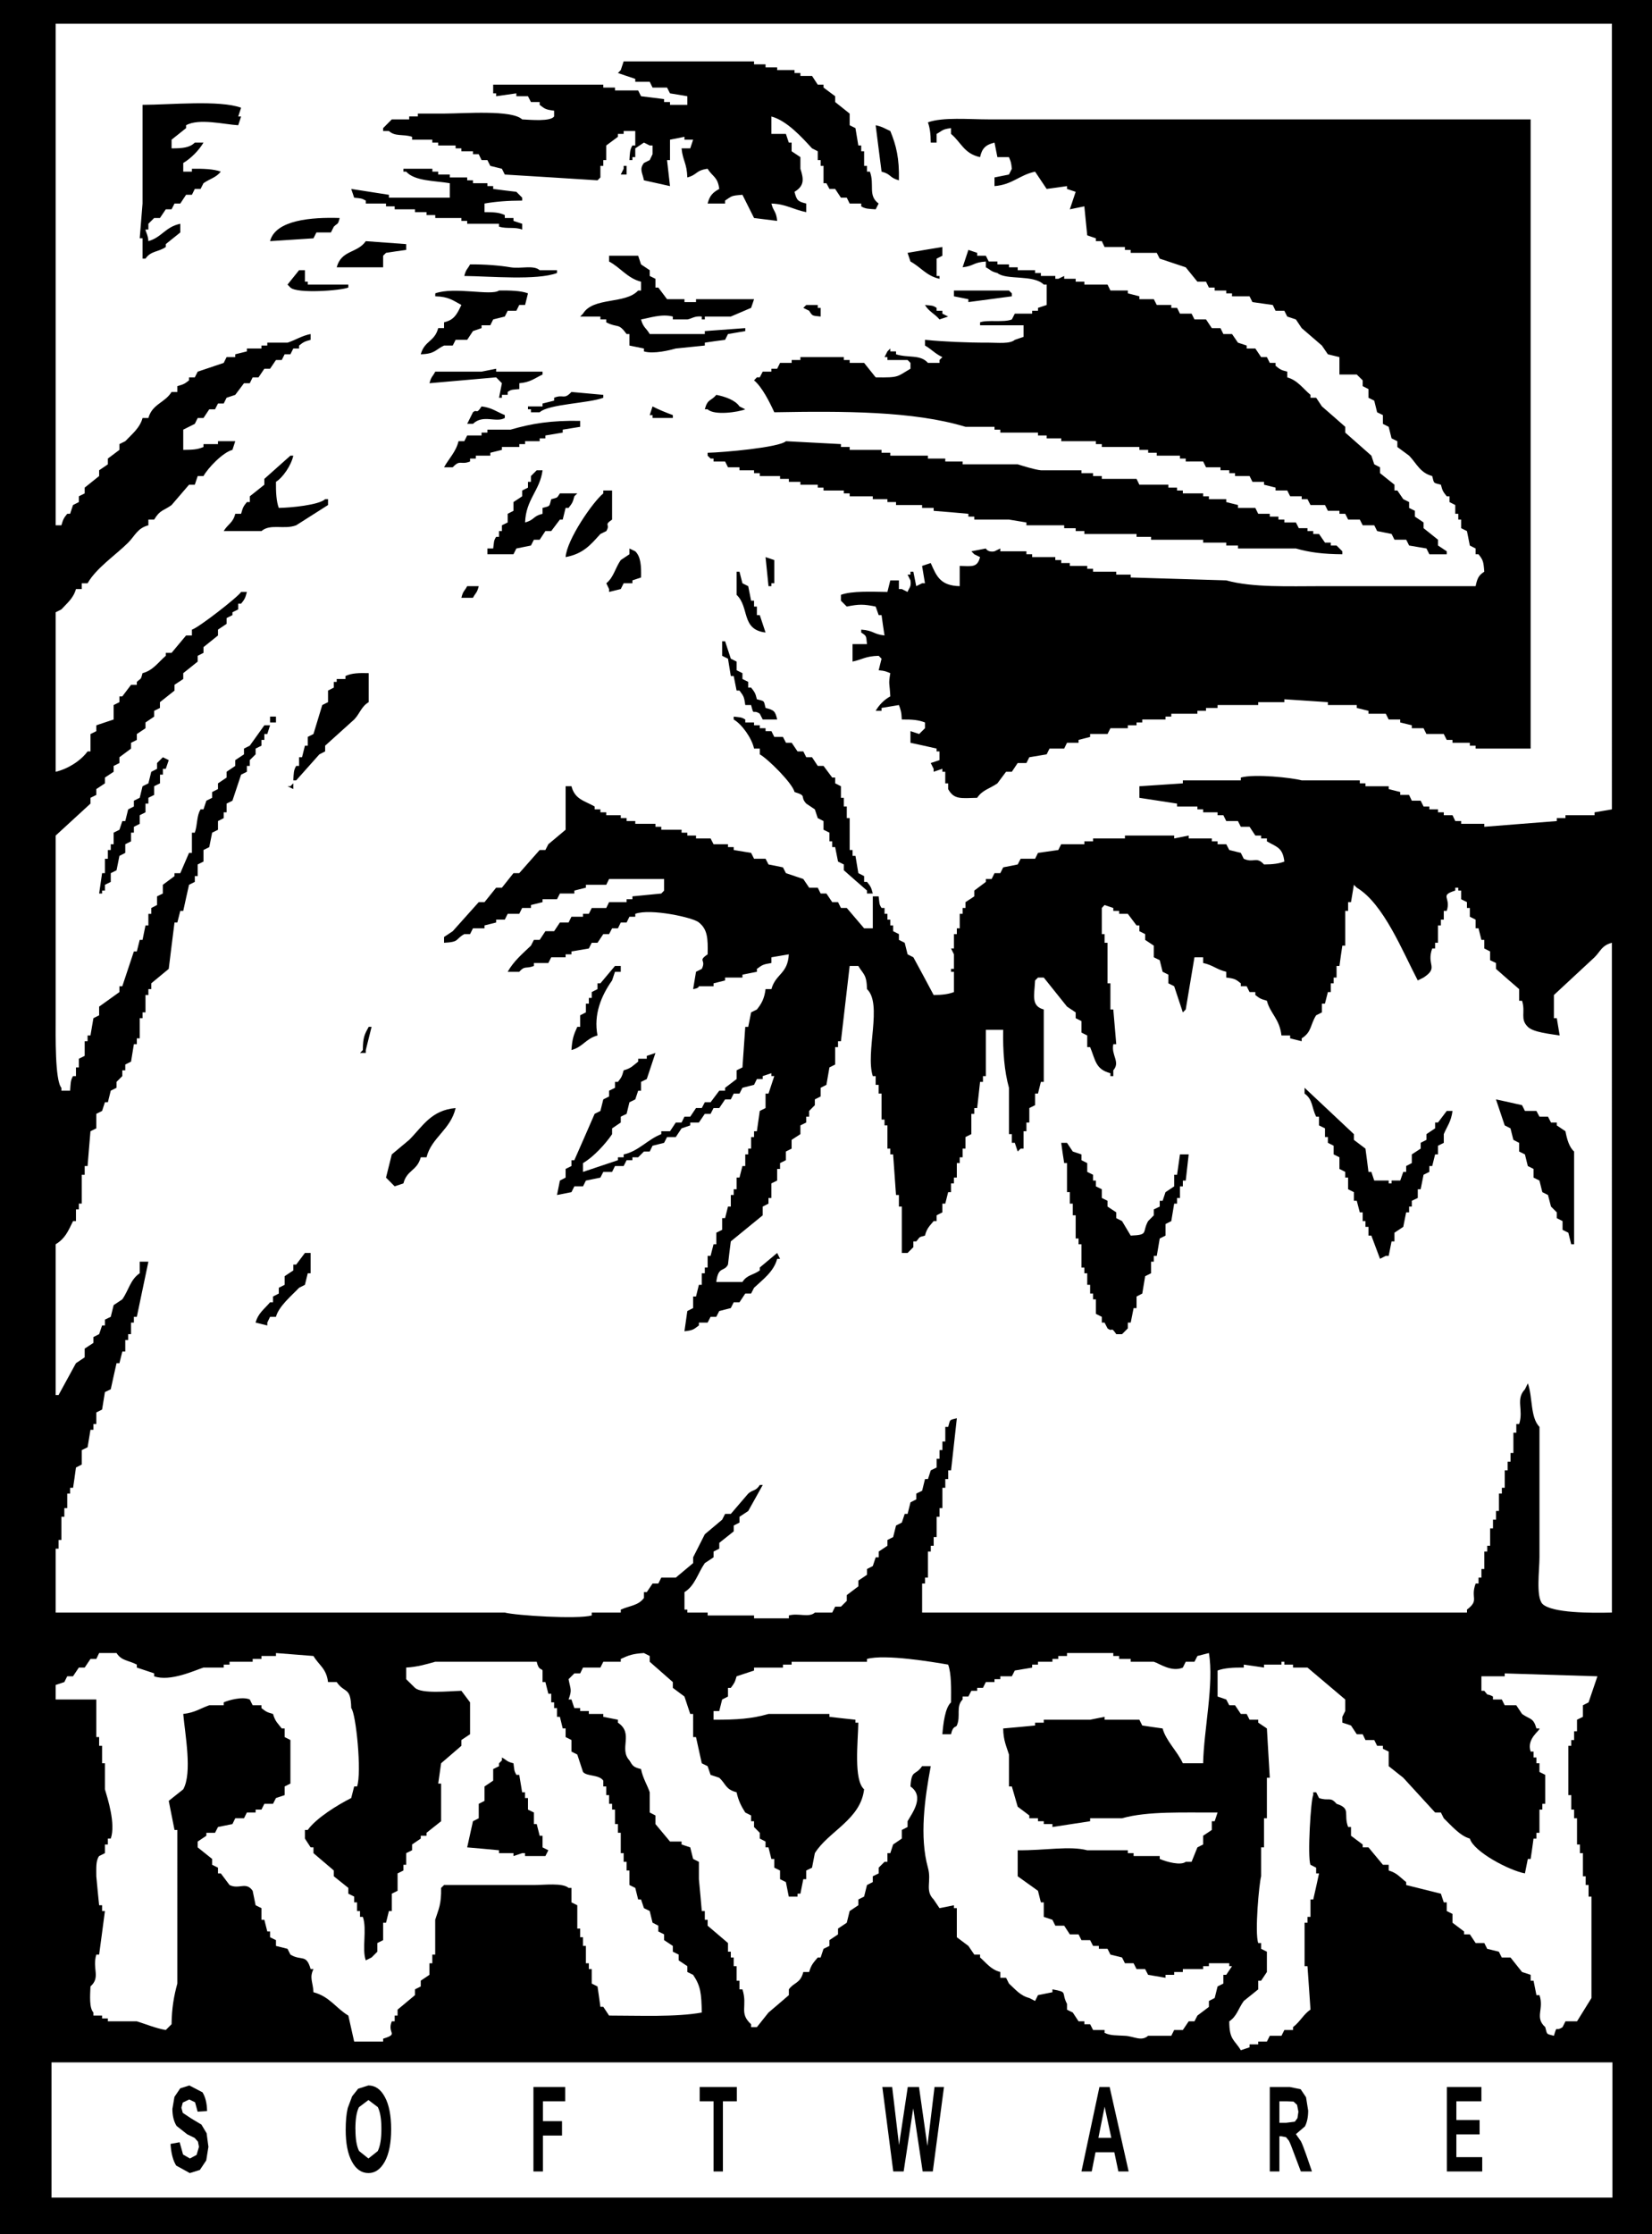
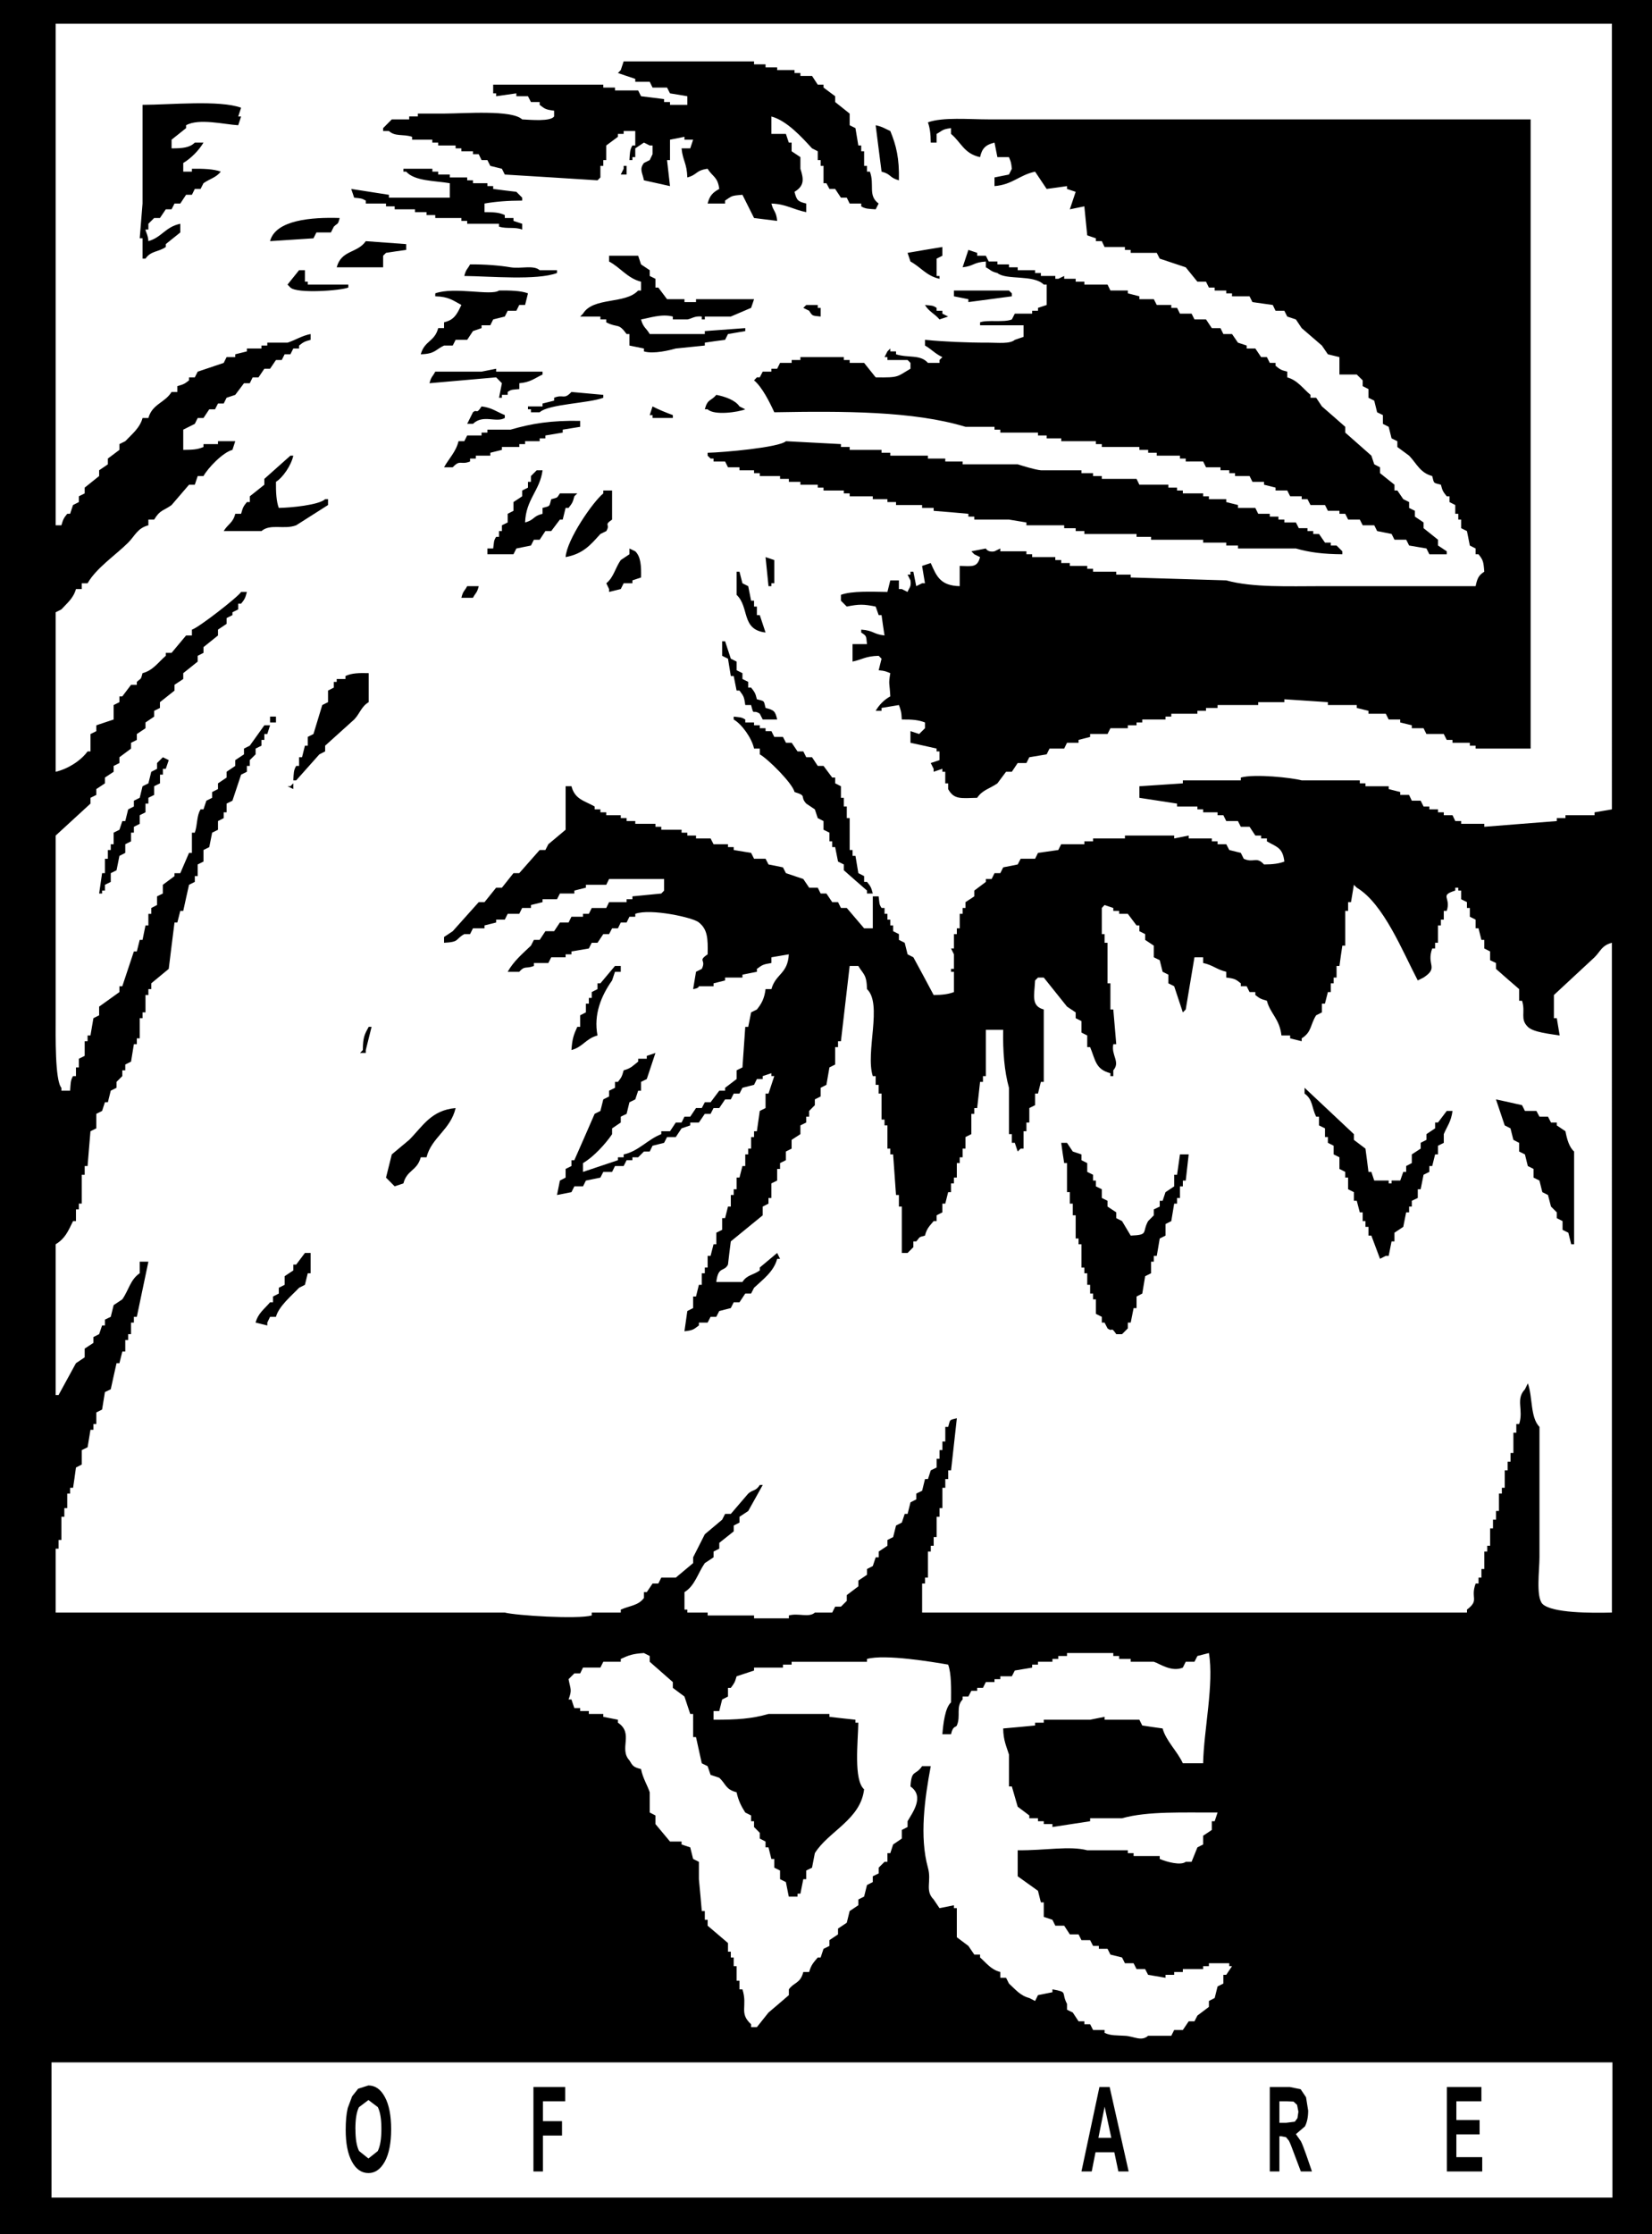
<svg xmlns="http://www.w3.org/2000/svg" xmlns:ns1="http://sodipodi.sourceforge.net/DTD/sodipodi-0.dtd" xmlns:ns2="http://www.inkscape.org/namespaces/inkscape" version="1.1" id="Layer_1" x="0px" y="0px" width="739.807px" height="1000px" viewBox="0 0 739.807 1000" enable-background="new 0 0 739.807 1000" xml:space="preserve" ns1:docname="Raven Software.svg" ns2:version="0.92.4 (5da689c313, 2019-01-14)">
  <defs id="defs254">
	
	
	
	
	
	
	
	
	
	
</defs>
  <ns1:namedview pagecolor="#ffffff" bordercolor="#666666" borderopacity="1" objecttolerance="10" gridtolerance="10" guidetolerance="10" ns2:pageopacity="0" ns2:pageshadow="2" ns2:window-width="640" ns2:window-height="480" id="namedview252" showgrid="false" ns2:zoom="0.236" ns2:cx="369.9035" ns2:cy="500" ns2:window-x="0" ns2:window-y="0" ns2:window-maximized="0" ns2:current-layer="Layer_1" />
  <g id="g288">
    <path id="path622" ns2:connector-curvature="0" d="M 0,0 H 739.807 V 1000 H 0 Z" />
    <g id="g239">
      <path d="m 27.489,488.182 h 3.91 c 0.259,-3.364 0.144,-4.543 1.294,-6.527 h 1.323 v -3.882 h 1.294 v -3.882 l 2.616,-1.294 v -6.542 h 1.294 v -2.587 h 1.294 l 1.322,-7.735 2.559,-1.294 v -3.882 c 3.049,-2.2 6.068,-4.371 9.087,-6.513 v -2.616 h 1.294 c 1.725,-5.175 3.45,-10.38 5.176,-15.57 h 1.322 l 1.294,-5.175 h 1.266 l 1.322,-6.47 h 1.294 v -5.176 h 1.294 v -2.63 l 2.588,-1.323 v -3.882 l 2.588,-1.265 v -3.911 l 5.232,-3.881 v -1.323 h 2.589 l 3.911,-9.072 h 1.293 v -9.057 h 1.294 c 1.266,-3.551 0.747,-7.477 2.588,-10.423 h 1.294 l 1.294,-3.882 2.588,-1.294 v -2.588 l 2.617,-1.323 v -2.559 l 3.853,-2.588 v -2.602 l 3.882,-2.617 v -2.588 l 3.91,-2.587 v -2.588 l 2.588,-1.294 c 2.186,-3.076 4.371,-6.052 6.527,-9.129 h 2.559 l -1.236,3.91 h -1.322 v 2.631 h -1.294 v 2.587 l -2.617,1.294 v 2.588 l -2.616,2.587 v 2.588 h -1.294 v 2.617 l -2.588,1.293 c -1.294,3.896 -2.616,7.778 -3.882,11.66 l -2.616,1.294 v 3.91 h -1.295 v 2.588 l -2.558,1.322 v 3.896 l -2.617,1.294 -1.294,6.47 -2.588,1.294 v 5.175 l -2.588,1.294 v 5.218 H 87.24 v 2.587 l -2.587,1.294 c -0.863,3.911 -1.755,7.764 -2.589,11.675 h -1.322 l -1.323,5.219 h -1.266 c -0.862,6.887 -1.753,13.816 -2.587,20.746 l -7.821,6.47 v 2.588 H 66.45 v 2.645 h -1.294 v 7.778 h -1.322 v 2.588 h -1.266 v 9.028 h -1.294 v 2.617 h -1.322 l -1.266,7.807 -2.587,1.294 v 2.587 h -1.323 v 2.588 l -2.588,2.588 v 2.645 l -2.588,1.294 -1.294,5.19 h -1.322 l -1.266,3.882 -2.588,1.294 v 6.498 l -2.616,1.293 c -0.461,5.191 -0.862,10.366 -1.294,15.571 h -1.294 v 3.912 h -1.323 v 12.908 H 35.31 v 2.59 h -1.294 v 5.232 h -1.295 c -2.3,4.687 -3.536,7.765 -7.792,10.38 v 67.486 h 1.294 c 2.588,-4.746 5.176,-9.489 7.793,-14.263 l 3.91,-2.617 v -3.91 l 3.91,-2.56 v -2.616 l 2.559,-1.294 1.323,-3.883 h 1.266 v -2.617 l 2.616,-1.263 1.294,-5.233 3.882,-2.588 c 2.904,-4.17 3.595,-8.856 7.792,-11.675 v -5.177 h 3.882 c -1.696,8.196 -3.45,16.448 -5.176,24.673 h -1.322 v 2.587 h -1.266 v 5.176 h -1.294 v 2.617 H 56.1 v 5.175 h -1.323 l -1.294,5.205 h -1.294 c -0.892,3.853 -1.725,7.763 -2.588,11.673 l -2.616,1.266 -1.266,7.82 -2.588,1.294 v 5.176 h -1.294 v 2.589 h -1.322 l -1.294,7.821 -2.617,1.265 v 6.47 l -2.587,1.322 c -0.403,3.048 -0.834,6.039 -1.295,9.086 H 31.4 v 2.588 h -1.294 v 6.499 h -1.294 v 3.883 H 27.49 v 10.38 h -1.266 v 3.881 H 24.93 v 28.61 h 176.491 24.642 c 4.831,1.293 32.435,3.075 38.933,1.293 v -1.293 h 12.997 v -1.322 c 4.169,-1.842 7.821,-1.755 10.38,-5.205 v -2.616 h 1.265 l 2.589,-3.854 h 2.587 l 1.323,-2.645 h 6.498 l 7.764,-6.498 v -2.588 c 1.783,-3.45 3.479,-6.899 5.232,-10.322 l 7.764,-6.527 1.323,-2.588 h 2.56 c 2.587,-3.049 5.204,-6.038 7.792,-9.087 2.243,-1.955 3.336,-0.977 5.176,-3.853 h 1.322 c -2.156,3.853 -4.342,7.765 -6.498,11.645 l -3.911,2.59 v 2.586 l -2.587,1.324 v 2.617 l -6.47,5.146 v 2.588 l -2.56,1.295 v 2.587 l -3.911,2.588 c -3.162,4.543 -4.399,10.094 -9.114,12.997 v 7.821 h 1.294 v 1.322 h 9.086 v 1.293 h 20.789 v 1.295 h 15.585 v -1.295 c 4.227,-1.207 9.028,1.122 11.645,-1.293 h 7.765 l 1.322,-2.646 h 2.588 l 2.617,-2.588 v -2.589 l 5.176,-3.91 v -2.586 l 3.88,-2.59 v -2.587 l 2.59,-1.323 1.294,-3.91 h 1.351 v -2.587 l 3.91,-2.59 v -2.586 l 2.56,-1.295 1.293,-5.175 2.59,-1.324 1.293,-3.881 h 1.293 l 1.294,-5.175 2.59,-1.323 v -2.589 l 2.616,-1.264 1.294,-5.234 h 1.321 l 1.265,-3.91 2.617,-1.266 v -3.91 h 1.293 v -3.882 h 1.295 v -3.853 h 1.295 v -6.527 h 1.293 c 1.006,-3.509 0.317,-2.962 3.882,-3.881 -0.861,7.791 -1.725,15.556 -2.588,23.318 h -1.294 v 3.91 h -1.293 v 3.91 h -1.295 v 9.087 h -1.295 v 3.883 h -1.293 v 9.085 h -1.322 v 3.881 h -1.295 v 2.59 h -1.265 v 11.673 h -1.321 v 2.645 h -1.294 v 12.998 h 244.004 v -1.322 c 5.722,-4.4 1.408,-4.946 3.882,-11.676 h 1.295 v -2.645 h 1.293 v -3.853 h 1.293 v -7.82 h 1.294 v -2.59 h 1.295 v -7.763 h 1.295 v -3.91 h 1.351 v -3.883 h 1.321 v -7.792 h 1.295 v -2.588 h 1.294 v -7.82 h 1.293 v -3.883 h 1.295 v -3.88 h 1.295 v -9.06 h 1.293 v -3.91 h 1.294 c 2.041,-6.47 -1.726,-11.013 2.588,-15.556 l 1.295,-2.645 c 2.214,6.125 1.034,15.238 5.203,19.495 v 58.37 c 0,5.81 -1.639,17.482 1.293,20.816 4.198,4.198 21.999,4.141 31.141,3.912 V 421.977 c -4.601,1.236 -5.002,3.737 -7.764,6.498 -6.067,5.607 -12.134,11.242 -18.2,16.893 v 10.366 h 1.293 l 1.295,7.735 c -4.054,-0.662 -11.79,-1.38 -14.261,-3.854 -3.624,-3.609 -0.921,-6.383 -2.59,-11.688 h -1.293 v -5.205 c -3.508,-3.005 -6.957,-6.024 -10.38,-9.058 v -2.631 l -2.646,-1.265 v -3.91 l -2.589,-1.323 v -3.853 h -1.293 l -1.293,-5.176 h -1.295 v -3.882 l -2.589,-1.308 v -3.91 h -1.293 v -2.617 l -2.588,-1.294 v -3.881 h -1.295 v -1.294 h -1.351 v 1.294 c -7.303,2.286 -1.754,2.976 -3.824,9.086 h -1.321 v 3.924 h -1.295 v 2.588 h -1.295 v 7.764 h -1.294 v 2.559 h -1.293 c -2.732,7.533 3.104,8.425 -3.883,13.011 l -2.587,1.294 C 628.072,425.8 619.591,404.451 607.6,397.319 l -1.294,-1.294 -1.293,7.764 h -1.295 v 3.911 h -1.295 v 15.569 h -1.293 c -0.43,3.049 -0.921,6.053 -1.293,9.101 h -1.294 v 5.175 h -1.295 v 2.588 h -1.295 v 3.91 h -1.293 l -1.322,5.176 h -1.353 v 3.924 l -2.586,1.294 c -2.703,4.27 -1.927,7.49 -6.47,10.322 v 1.294 l -5.176,-1.294 v -1.293 h -3.884 c -0.861,-7.534 -5.06,-9.791 -6.526,-15.542 -2.903,-0.805 -3.22,-1.079 -5.175,-2.56 v -1.323 h -2.589 l -1.293,-2.616 h -2.617 v -1.294 c -2.271,-1.783 -2.588,-2.113 -6.526,-2.588 v -2.587 c -4.342,-1.006 -5.925,-2.991 -10.352,-3.925 v -2.559 h -3.881 c -1.295,7.778 -2.59,15.57 -3.91,23.362 l -1.295,1.308 c -1.295,-3.924 -2.588,-7.778 -3.882,-11.717 l -2.588,-1.294 v -3.881 l -2.588,-1.294 -1.293,-5.19 -2.646,-1.293 v -5.205 l -3.881,-2.587 v -2.588 l -2.588,-1.294 v -2.587 h -1.265 l -3.912,-5.191 h -3.882 v -1.322 h -2.616 v -1.294 l -3.91,-1.323 -1.236,1.323 v 11.688 h 1.236 v 3.882 h 1.323 v 18.158 h 1.293 v 11.703 h 1.294 c 0.46,5.19 0.863,10.337 1.323,15.542 h -1.323 c -1.036,5.031 3.276,7.922 0,11.688 v 2.588 h -1.294 v -1.294 c -6.671,-1.725 -6.671,-5.808 -9.086,-11.688 h -1.293 v -5.204 l -2.59,-1.294 v -5.147 l -2.587,-1.294 v -2.588 l -3.883,-2.603 c -3.479,-4.356 -6.929,-8.64 -10.407,-12.997 h -2.59 l -1.293,1.294 c -0.346,6.829 -1.869,11.444 3.883,12.997 v 32.406 h -1.295 l -1.295,5.233 h -1.293 v 5.19 l -2.586,1.294 v 6.469 h -1.295 v 3.91 h -1.295 v 7.779 h -1.294 l -1.323,1.294 -1.293,-3.896 h -1.322 v -3.882 h -1.295 v -20.746 c -2.042,-7.274 -2.788,-16.375 -2.587,-25.95 h -7.765 v 20.717 h -1.293 v 2.588 h -1.295 c -0.43,3.91 -0.891,7.821 -1.293,11.717 h -1.293 v 2.588 h -1.324 v 9.085 l -2.617,1.295 v 5.189 h -1.293 V 518 h -1.293 v 2.588 h -1.295 v 6.499 h -1.295 v 2.588 h -1.293 v 3.924 h -1.294 l -1.293,5.132 h -1.295 v 3.91 l -2.588,1.324 v 2.588 h -1.322 c -1.813,2.243 -3.018,3.106 -3.881,6.498 -3.25,0.806 -2.13,0.69 -3.91,2.587 h -1.295 v 2.59 l -2.589,2.586 h -2.586 v -20.759 h -1.295 v -5.177 h -1.295 c -0.459,-6.066 -0.891,-12.12 -1.293,-18.173 h -1.265 v -2.587 h -1.295 v -10.395 h -1.294 v -2.616 h -1.323 v -11.631 h -1.322 v -3.911 h -1.321 v -3.91 h -1.294 c -3.394,-10.667 4.455,-32.333 -2.59,-38.933 -0.142,-6.656 -1.639,-6.57 -3.88,-10.352 h -3.883 c -1.293,11.229 -2.616,22.457 -3.91,33.685 h -1.293 v 2.617 h -1.295 v 7.807 l -2.56,1.294 -1.351,7.792 -2.588,1.323 v 3.882 l -2.589,1.308 v 2.587 l -2.559,2.588 v 2.558 h -1.294 v 2.616 l -2.617,1.295 v 3.91 l -3.938,2.56 v 3.925 l -2.56,1.294 v 3.883 l -2.616,1.293 v 2.617 h -1.294 v 5.203 l -2.588,1.267 v 6.527 h -1.294 v 2.528 l -2.588,1.324 v 3.91 c -4.744,3.91 -9.518,7.793 -14.29,11.673 -0.432,3.451 -0.892,6.902 -1.266,10.381 -1.782,3.479 -4.342,0.489 -5.233,7.792 h 11.703 c 2.099,-3.277 4.63,-2.932 7.764,-5.175 v -1.295 l 7.792,-6.527 1.294,2.617 h -1.294 c -1.467,5.752 -6.613,9.432 -10.352,12.968 l -1.322,2.588 h -2.616 l -2.589,3.91 h -2.587 l -1.294,2.589 -5.176,1.321 -1.323,2.59 h -2.559 l -1.323,2.587 h -3.91 v 1.293 c -2.329,1.696 -2.473,2.156 -6.47,2.59 0.46,-3.02 0.862,-6.068 1.294,-9.06 l 2.588,-1.321 v -5.175 h 1.294 l 1.294,-5.234 h 1.294 V 569.9 h 1.351 v -2.56 h 1.266 v -5.232 h 1.323 l 1.322,-5.176 h 1.236 v -5.175 l 2.616,-1.295 v -5.232 h 1.323 l 1.294,-5.176 h 1.266 v -5.177 h 1.294 v -2.573 h 1.293 v -5.218 h 1.294 l 1.323,-5.177 h 1.266 v -5.205 h 1.322 v -2.587 h 1.294 v -5.176 h 1.322 v -2.604 h 1.266 c 0.46,-3.033 0.862,-6.109 1.294,-9.084 l 2.588,-1.294 v -6.469 h 1.322 l 2.588,-7.835 h -1.294 v -1.294 l -3.882,1.294 v 1.323 h -2.616 l -1.266,2.587 -5.204,1.323 -1.323,2.603 h -2.587 l -1.294,2.588 h -2.56 l -2.616,3.881 h -2.56 l -1.322,2.588 h -2.589 l -2.645,3.88 h -3.882 v 1.295 l -3.882,1.322 -2.588,3.896 h -3.91 l -1.323,2.588 -5.175,1.295 -1.266,2.587 h -2.588 L 285.784,518 h -2.588 v 1.295 h -2.588 l -1.322,2.615 h -3.882 l -1.295,2.617 h -3.938 l -1.294,2.56 -6.498,1.335 -1.294,2.59 h -3.882 l -1.294,2.587 -6.47,1.279 1.294,-6.456 2.559,-1.335 v -3.882 l 2.617,-1.295 v -2.615 h 1.294 c 3.048,-6.93 6.096,-13.817 9.087,-20.747 l 2.587,-1.294 1.294,-5.176 2.588,-1.294 v -2.588 l 2.646,-1.294 v -2.659 h 1.322 c 1.467,-1.898 1.782,-2.229 2.56,-5.176 3.422,-0.934 4.083,-2.042 6.498,-3.881 v -1.294 h 3.853 v -1.294 l 3.883,-1.293 c -1.294,3.881 -2.56,7.763 -3.883,11.674 l -2.559,1.265 v 3.953 h -1.294 l -1.294,3.882 -2.617,1.293 -1.265,5.176 -2.616,1.264 v 2.616 l -3.883,2.632 v 2.589 c -2.989,4.412 -8.338,10.235 -13.024,12.938 v 3.939 c 5.205,-1.77 10.409,-3.479 15.642,-5.232 V 518 h 2.56 v -1.295 c 6.585,-1.337 10.782,-6.757 16.85,-9.071 v -1.295 h 3.91 l 2.588,-3.91 h 2.588 l 1.294,-2.616 h 2.588 l 2.588,-3.867 h 2.588 l 1.351,-2.588 h 2.589 l 3.882,-5.175 h 2.616 v -1.294 l 5.146,-3.91 v -3.911 l 2.617,-1.293 c 0.432,-6.053 0.862,-12.105 1.266,-18.158 h 1.322 l 1.294,-6.484 2.588,-1.294 c 2.099,-2.616 3.364,-4.931 3.882,-9.115 h 2.616 c 1.926,-6.93 7.332,-6.743 7.792,-15.57 l -7.792,1.323 v 2.559 c -3.996,0.633 -4.054,0.906 -6.498,2.631 v 1.294 l -6.47,1.294 v 1.293 h -7.764 v 1.294 l -5.176,1.294 v 1.294 h -6.556 c -0.173,0.086 0.316,0.805 -2.588,1.294 l 1.294,-7.764 2.588,-1.294 c 2.128,-4.284 -2.013,-3.378 2.616,-6.513 0.173,-7.203 -0.086,-11.229 -3.91,-14.248 -2.329,-2.214 -21.767,-6.412 -28.495,-3.882 v 1.294 h -2.617 l -1.265,2.588 h -2.616 l -1.266,2.602 h -2.617 l -1.351,2.588 h -2.588 l -2.588,3.882 h -2.588 l -1.294,2.559 -7.792,1.323 v 1.294 h -2.617 v 1.323 h -6.44 l -1.294,2.559 h -6.47 v 1.337 c -3.824,1.409 -3.968,-0.316 -6.556,2.588 h -5.176 c 2.646,-4.73 6.613,-8.08 10.409,-11.689 l 1.322,-2.587 h 2.588 l 2.56,-3.882 h 3.91 l 2.588,-3.896 h 3.882 l 1.294,-2.588 h 5.176 v -1.294 h 2.616 l 1.294,-2.616 h 6.499 l 1.265,-2.617 h 7.85 v -1.294 h 2.588 v -1.293 c 4.313,-0.432 8.626,-0.82 12.939,-1.265 l 1.265,-1.323 v -5.175 H 272.76 l -1.265,2.587 h -9.115 v 1.294 l -5.176,1.294 v 1.323 h -6.47 l -1.294,2.559 h -6.47 v 1.294 l -5.204,1.294 v 1.323 h -3.939 l -1.294,2.616 h -5.176 l -1.294,2.588 h -3.882 v 1.294 l -5.204,1.309 v 1.293 h -5.176 l -1.294,2.588 h -2.588 c -4.227,2.401 -1.983,3.522 -9.058,3.882 v -2.588 l 3.882,-2.588 c 3.882,-4.313 7.764,-8.641 11.646,-13.011 h 2.588 l 5.204,-6.469 h 2.588 l 5.176,-6.513 h 2.588 c 3.048,-3.422 6.067,-6.887 9.144,-10.351 h 2.56 l 1.322,-2.588 7.734,-6.483 v -19.466 h 2.617 c 1.553,5.894 5.693,6.412 10.381,9.057 v 1.294 h 2.587 v 1.323 h 2.617 v 1.294 h 6.498 v 1.294 h 2.616 v 1.322 h 3.882 v 1.236 h 9.029 v 1.323 h 2.616 v 1.323 h 9.086 v 1.308 h 2.588 v 1.293 h 3.882 v 1.294 h 6.527 l 1.322,2.588 h 6.47 v 1.294 h 2.56 v 1.294 l 7.792,1.293 1.322,2.617 h 5.147 l 1.322,2.56 6.47,1.293 1.322,2.588 7.793,2.631 2.616,3.881 h 3.853 l 1.295,2.617 h 2.588 l 2.588,3.853 h 2.617 l 1.293,2.617 h 2.617 c 2.586,3.047 5.176,6.081 7.763,9.1 h 3.883 v -14.305 h 2.615 c 0.403,2.947 0.115,3.407 1.322,5.205 h 1.323 v 2.616 h 1.294 v 2.603 h 1.295 v 2.588 h 1.265 v 2.587 l 2.588,1.294 v 2.588 l 2.588,1.294 1.293,5.175 2.589,1.323 c 3.075,5.607 6.068,11.242 9.086,16.893 4.025,-0.029 6.7,-0.417 9.085,-1.323 v -9.086 h -1.293 v -1.294 h 1.293 v -6.513 l -1.293,-2.617 h 1.293 v -6.441 h 1.295 v -2.588 h 1.295 v -6.484 h 1.293 v -2.616 h 1.293 v -2.617 l 3.941,-2.587 v -2.588 l 5.174,-3.882 v -1.293 h 2.589 l 1.293,-2.631 h 2.59 l 1.293,-2.588 6.497,-1.293 1.323,-2.56 h 6.47 l 1.293,-2.617 c 2.991,-0.417 6.068,-0.877 9.087,-1.293 l 1.295,-2.588 h 10.38 v -1.294 h 3.911 v -1.294 h 14.262 v -1.294 h 22.054 v 1.294 l 6.497,-1.294 v 1.294 h 10.353 v 1.294 h 2.588 v 1.294 h 3.882 l 1.351,2.588 5.176,1.293 1.294,2.617 c 4.428,2.084 5.607,-1.265 9.086,2.56 3.998,-0.029 6.643,-0.36 9.115,-1.294 -0.746,-6.326 -3.394,-6.469 -7.821,-9.058 v -1.294 h -2.587 v -1.294 h -2.588 l -2.589,-3.925 h -3.91 l -1.293,-2.559 h -5.233 l -1.294,-2.616 h -2.588 v -1.294 h -6.47 v -1.323 h -2.559 v -1.294 h -9.115 v -1.293 c -5.606,-0.878 -11.243,-1.697 -16.878,-2.588 v -5.175 c 6.469,-0.403 12.996,-0.878 19.466,-1.309 v -1.323 h 25.964 v -1.266 c 6.211,-1.739 22.89,0.072 27.26,1.266 h 26.021 v 1.323 h 2.532 v 1.309 h 10.408 v 1.264 l 5.175,1.323 v 1.294 h 3.94 l 1.236,2.588 h 3.967 l 1.294,2.587 h 2.59 v 1.294 h 3.88 v 1.323 h 2.59 v 1.294 h 3.909 l 1.236,2.616 h 2.646 v 1.236 h 10.351 v 1.323 c 10.813,-0.833 21.653,-1.739 32.463,-2.559 v -1.322 h 3.883 v -1.294 h 13.024 v -1.294 l 7.764,-1.323 V 10.61 H 24.93 v 224.51 h 2.56 c 0.834,-2.861 1.121,-3.278 2.616,-5.147 H 31.4 l 1.294,-3.91 2.617,-1.337 v -2.588 l 2.616,-1.294 v -2.587 l 6.469,-5.176 v -2.587 l 3.911,-2.66 v -2.587 l 5.176,-3.882 v -2.587 l 2.617,-1.294 c 2.76,-2.948 6.584,-5.923 7.734,-10.38 h 2.616 c 1.726,-6.297 7.39,-6.786 10.381,-11.659 h 2.587 v -2.617 c 2.876,-0.791 3.278,-1.049 5.234,-2.587 v -1.323 h 2.587 l 1.294,-2.559 c 3.882,-1.309 7.764,-2.631 11.645,-3.925 l 1.295,-2.588 h 3.882 v -1.266 l 5.204,-1.294 v -1.293 h 6.527 v -1.323 h 2.616 v -1.294 h 9.058 c 3.191,-0.992 6.642,-3.22 10.352,-3.853 v 2.587 c -2.847,0.748 -3.249,1.049 -5.177,2.559 v 1.323 h -2.587 l -1.294,2.587 h -2.588 l -1.294,2.56 h -2.588 l -2.646,3.91 h -2.559 l -2.617,3.868 h -2.616 l -1.294,2.616 h -2.588 l -3.91,5.205 -3.882,1.294 -1.295,2.587 H 97.62 l -1.323,2.588 h -2.588 l -2.588,3.896 h -2.588 l -1.294,2.617 -5.176,2.587 v 9.058 c 4.055,-0.058 6.239,-0.086 9.058,-1.294 v -1.293 h 6.499 v -1.294 h 7.734 l -1.266,3.882 c -4.342,1.121 -10.983,8.138 -12.968,11.717 h -2.588 l -1.294,3.882 h -2.587 c -2.589,3.048 -5.234,6.053 -7.821,9.101 -3.768,2.731 -5.09,2.013 -7.793,6.499 H 66.45 v 2.559 c -4.974,1.294 -6.009,4.73 -9.058,7.763 -5.55,5.55 -14.318,11.358 -18.172,18.188 h -2.617 v 2.587 h -2.587 c -1.15,4.155 -3.969,6.269 -6.527,9.101 l -2.56,1.294 v 71.396 c 5.607,-1.337 11.271,-4.975 14.291,-9.129 h 1.294 v -7.764 l 2.616,-1.294 v -2.631 l 7.764,-2.588 v -6.47 l 2.588,-1.294 v -2.588 h 1.294 l 3.91,-5.176 h 2.588 v -1.294 c 1.897,-1.811 1.726,-0.704 2.56,-3.925 4.715,-1.193 7.102,-4.989 10.408,-7.763 v -1.323 h 2.589 l 6.498,-7.778 h 2.616 v -2.616 c 2.761,-0.719 20.56,-14.521 22.025,-16.864 h 2.588 c -0.747,2.89 -1.035,3.278 -2.588,5.248 h -1.294 v 2.559 l -2.588,1.294 v 1.266 l -2.616,1.322 v 2.588 l -3.853,2.588 v 2.616 l -6.499,5.219 v 2.559 l -2.588,1.323 v 2.588 l -6.47,5.175 v 2.616 l -3.911,2.588 v 2.603 l -6.526,5.175 v 2.588 l -2.588,1.293 v 2.588 l -3.882,2.617 v 2.587 l -3.882,2.588 v 2.631 l -2.588,1.293 v 2.588 l -5.204,3.882 v 2.588 l -2.588,1.294 v 2.617 l -3.91,2.587 v 2.603 l -3.854,2.559 v 2.617 l -2.616,1.294 v 2.588 c -5.204,4.758 -10.409,9.546 -15.585,14.304 v 81.748 c 0,7.519 -0.374,27.761 2.56,31.154 v 1.291 z m 654.119,6.484 1.295,2.588 h 5.147 l 1.351,2.558 h 3.824 l 1.353,2.616 h 2.586 v 1.295 l 3.883,2.615 c 0.66,3.494 1.668,7.146 3.882,9.073 v 41.521 h -1.295 l -1.293,-5.175 -2.589,-1.295 v -3.91 l -2.588,-1.322 v -2.59 l -2.586,-2.586 -1.353,-5.177 -2.531,-1.279 -1.293,-5.19 -2.646,-1.321 v -3.882 l -2.558,-1.295 -1.295,-5.205 -2.588,-1.293 v -3.882 l -2.587,-1.337 -1.295,-5.147 -2.588,-1.322 c -1.294,-3.911 -2.589,-7.764 -3.91,-11.645 3.912,0.862 7.795,1.682 11.674,2.587 z m -97.388,-7.778 c 7.36,6.873 14.693,13.831 22.083,20.746 v 2.56 l 5.177,3.925 c 0.487,3.45 0.919,6.915 1.351,10.409 h 1.293 l 1.294,3.881 h 6.471 v 1.267 h 1.293 v -1.267 h 3.882 l 1.353,-3.881 h 1.293 v -2.617 l 2.531,-1.322 v -3.883 l 3.967,-2.587 v -2.603 l 2.589,-1.322 v -2.56 l 3.881,-2.588 v -2.617 h 1.294 l 3.911,-5.174 h 2.588 c -0.633,4.874 -2.473,6.915 -3.909,10.379 v 3.896 l -2.59,1.295 v 3.88 h -1.294 l -1.293,5.205 h -1.293 v 2.617 l -2.59,1.295 -1.294,6.482 h -1.293 v 3.897 l -2.674,1.264 v 2.589 h -1.209 v 2.586 h -1.322 l -1.293,6.5 -3.939,2.617 v 3.88 h -1.295 l -1.293,6.471 h -1.295 l -2.586,1.322 c -1.295,-3.423 -2.59,-6.93 -3.884,-10.38 h -1.293 v -3.91 h -1.351 v -2.588 h -1.237 v -3.912 h -1.295 l -1.351,-5.175 h -1.294 v -3.867 l -2.588,-1.294 v -5.218 h -1.295 v -2.56 l -2.586,-1.322 V 518 l -2.589,-1.295 v -3.88 l -2.588,-1.31 v -2.587 h -1.293 v -3.883 l -2.675,-1.322 v -3.911 h -1.293 c -2.042,-4.154 -1.408,-7.62 -5.177,-10.336 z m -106.39,24.642 2.59,3.882 3.88,1.293 v 2.59 l 2.59,1.293 v 3.939 l 2.616,1.295 v 2.6 h 1.263 v 2.59 l 2.647,1.293 v 3.897 l 2.56,1.264 v 2.589 l 3.91,2.586 v 2.59 l 2.587,1.322 3.883,6.498 c 8.252,-0.345 4.946,-1.351 7.792,-6.498 l 2.559,-2.588 v -2.645 l 2.646,-1.266 v -2.589 h 1.293 l 1.293,-3.867 3.883,-2.587 v -5.189 h 1.294 c 0.432,-3.064 0.89,-6.068 1.293,-9.117 h 3.91 c -0.459,3.883 -0.861,7.822 -1.32,11.717 h -1.295 v 2.59 h -1.295 v 5.19 h -1.293 v 2.528 h -1.294 l -1.293,7.822 -2.59,1.322 v 5.176 l -2.586,1.293 -1.324,7.765 h -1.322 v 2.615 h -1.237 v 5.177 l -2.644,1.323 -1.295,7.763 -2.558,1.324 v 5.203 h -1.324 l -1.293,6.47 h -1.295 v 2.588 l -2.588,2.588 h -2.587 c -2.617,-3.883 -1.381,-0.661 -3.91,-2.588 l -1.323,-2.588 h -1.236 v -2.587 l -2.647,-1.323 v -6.498 h -1.263 v -2.589 h -1.323 v -3.91 h -1.293 V 569.9 h -1.295 v -2.529 H 484.3 v -10.438 h -1.294 v -2.589 h -1.293 v -10.379 h -1.293 v -5.234 h -1.324 v -5.132 h -1.266 v -13.011 h -1.265 c -0.489,-3.006 -0.919,-6.024 -1.322,-9.058 z M 258.526,459.615 h 1.293 v -5.175 l 2.56,-1.309 v -3.91 h 1.322 v -2.56 h 1.294 v -2.617 l 2.588,-1.322 v -2.588 h 1.294 l 6.527,-7.778 h 2.588 v 2.603 h -2.588 l -1.295,3.882 c -4.743,6.685 -8.396,15.167 -6.526,24.628 -5.291,1.408 -6.527,5.175 -11.674,6.527 0.345,-4.961 0.948,-6.743 2.617,-10.381 z M 107.971,52.146 l -1.294,3.91 c -6.297,-0.36 -17.568,-3.221 -23.348,0 v 1.294 l -6.498,5.175 v 3.882 c 4.686,0 8.137,-0.245 10.408,-2.588 h 3.882 c -1.956,3.408 -5.693,7.174 -9.058,9.13 v 3.881 h 3.882 v -1.294 c 4.946,-0.058 9.776,0.086 12.939,1.294 -2.185,2.703 -4.773,3.105 -7.764,5.175 l -1.294,2.56 h -2.588 l -1.294,2.617 h -2.616 l -2.588,3.925 h -2.589 l -1.321,2.588 h -2.589 l -2.616,3.881 h -2.588 l -2.588,2.588 v 2.587 h -1.294 c -0.029,0.762 1.15,2.416 1.294,5.176 5.981,-1.654 7.591,-6.384 14.291,-7.764 v 3.881 l -6.499,5.219 v 1.294 c -3.307,2.315 -6.671,1.654 -9.086,5.204 h -1.322 v -9.1 h -1.266 c 0.432,-5.205 0.863,-10.38 1.266,-15.556 V 46.926 c 12.479,-0.029 34.504,-2.229 44.137,1.294 l -1.294,3.926 z m 31.14,517.754 h -1.294 l -1.266,5.176 -2.617,1.322 c -3.191,3.394 -9.085,8.225 -10.351,12.998 h -2.646 l -1.236,2.587 v 1.293 l -5.233,-1.293 c 1.15,-4.313 3.997,-6.096 6.47,-9.087 h 1.323 v -2.586 l 2.588,-1.324 v -2.588 l 2.616,-1.322 v -3.853 l 3.882,-2.588 v -2.617 h 1.294 l 3.91,-5.205 h 2.56 z M 120.938,323.366 v -2.617 h 2.646 v 2.617 z m 7.822,28.538 h 1.294 l 1.294,-1.294 v 2.559 z m 16.849,-18.144 v 2.56 l -2.588,1.323 c -3.45,3.881 -6.929,7.792 -10.38,11.645 h -1.294 c 0.201,-3.307 0.115,-4.486 1.294,-6.47 h 1.293 v -3.882 h 1.323 l 1.294,-5.176 h 1.266 v -3.924 l 2.56,-1.294 c 1.321,-4.327 2.645,-8.64 3.938,-12.968 l 2.588,-1.294 v -5.19 l 2.588,-1.323 v -1.265 -1.294 h 1.294 v -1.294 h 3.911 v -1.322 c 2.76,-1.352 6.21,-1.409 10.408,-1.294 v 12.982 c -3.364,2.013 -3.938,5.118 -6.498,7.764 -4.341,3.909 -8.683,7.791 -12.997,11.716 z m 18.202,136.236 v 1.294 h -2.587 l 1.264,-1.294 c 0.029,-5.809 0.835,-7.103 2.617,-10.38 h 1.294 z m 40.226,25.964 c -2.243,9.748 -10.841,13.184 -13.025,22.04 h -2.588 c -1.668,6.197 -6.153,5.535 -7.764,11.675 l -3.91,1.322 -3.882,-3.91 2.588,-10.382 7.792,-6.512 c 5.924,-5.895 9.776,-13.298 20.789,-14.233 z m -9.114,-363.333 v -1.323 c 8.568,-3.076 25.044,1.222 28.552,-1.265 4.945,-0.072 9.806,0.058 12.969,1.265 l -1.295,5.205 h -2.616 l -1.294,2.588 h -3.882 l -1.294,2.588 -5.204,1.294 -1.294,2.616 h -3.91 v 1.265 l -3.854,1.337 -2.588,3.91 h -5.176 l -1.294,2.559 h -3.882 c -3.881,1.768 -3.881,3.738 -10.438,3.91 1.726,-6.196 6.182,-5.535 7.821,-11.717 h 2.616 v -2.588 c 3.565,-0.906 4.889,-2.344 6.47,-5.176 l 1.294,-2.588 c -3.68,-1.982 -5.722,-3.765 -11.701,-3.88 z m 41.52,50.578 v -1.294 h 6.526 v -1.294 l 5.176,-1.294 v -1.293 c 4.227,-1.74 4.284,1.106 7.764,-2.588 4.773,0.417 9.518,0.848 14.262,1.294 v 1.294 c -6.412,2.501 -24.441,2.774 -28.495,6.499 h -3.91 v -1.323 h -1.323 z m 12.996,-61 c -9.058,3.377 -29.789,1.451 -41.521,1.322 0.805,-3.134 1.352,-2.861 2.588,-5.175 6.584,-0.086 13.457,0.489 18.144,1.294 4.601,0.748 10.322,-1.136 13.025,1.294 h 7.764 z m -57.105,49.326 c 0.806,-3.134 1.409,-2.861 2.589,-5.19 h 20.731 l 6.526,-1.294 v 1.294 h 20.789 v 1.294 c -3.594,1.696 -5.435,3.494 -10.409,3.896 v 2.617 c -2.903,0.302 -3.479,0.058 -5.204,1.294 v 1.294 h -1.294 -1.294 v 1.294 h -1.294 l 1.294,-6.499 -2.588,-2.63 c -9.948,0.905 -19.925,1.782 -29.846,2.63 z m 33.729,14.261 v 1.294 c -3.939,2.286 -9.69,-1.768 -14.262,2.631 h -2.588 l 2.588,-5.189 c 1.984,-1.683 1.322,1.336 3.854,-2.617 4.658,0.575 6.613,2.344 10.408,3.881 z m -14.262,81.777 h -5.176 c 0.747,-3.148 1.352,-2.861 2.588,-5.205 h 5.176 c -0.777,3.135 -1.352,2.862 -2.588,5.205 z m 1.294,-63.618 v 1.294 h -2.588 v 1.322 c -4.313,1.697 -4.37,-1.078 -7.764,2.588 h -3.882 c 2.041,-3.78 5.377,-6.944 6.47,-11.674 h 2.588 l 1.294,-2.559 h 6.441 v -1.294 h 2.615 v -1.323 h 10.381 c 9.488,-2.746 18.057,-4.155 31.169,-3.924 v 2.66 l -7.82,1.264 v 1.323 l -7.764,1.294 v 1.294 h -2.56 v 1.265 h -6.527 v 1.294 h -2.588 v 1.293 h -7.792 v 1.294 l -5.204,1.294 v 1.294 h -6.469 z m 38.904,28.611 h -1.266 l -3.882,5.146 h -2.616 l -2.56,3.881 h -2.588 l -1.322,2.588 -6.527,1.323 -1.294,2.587 H 218.27 V 245.5 h 2.589 c 0.432,-2.891 0.144,-3.393 1.322,-5.205 h 1.294 v -2.588 h 1.294 v -2.588 l 2.588,-1.266 v -3.881 l 2.588,-1.337 v -3.91 l 3.91,-2.588 v -2.587 l 2.589,-1.294 v -2.588 h 1.322 v -2.588 l 2.588,-2.587 h 2.616 c -1.179,9.115 -7.476,12.997 -7.821,23.362 4.457,-1.235 3.336,-2.803 7.821,-3.881 v -2.631 c 3.509,-0.992 2.904,-0.33 3.882,-3.91 3.049,-0.848 2.415,-0.359 3.882,-2.588 h 7.793 l -1.323,1.294 c -0.72,2.919 -1.093,3.22 -2.588,5.204 h -1.323 z m 16.878,6.44 c -4.371,4.816 -7.648,8.885 -15.585,10.351 0.547,-7.821 12.135,-24.627 16.879,-28.509 v -1.293 h 3.938 v 13.011 c -3.996,2.731 -0.574,1.797 -2.587,5.146 z m 18.201,19.48 -3.882,1.294 v 1.294 h -3.91 l -1.294,2.587 -5.233,1.294 v -1.294 l -1.236,-2.587 c 3.336,-2.703 3.91,-6.714 6.47,-10.395 l 3.881,-2.588 V 245.5 l 2.617,1.265 c 2.501,2.444 2.701,6.6 2.587,11.717 z m 14.234,-71.395 h -9.086 v -1.294 h -1.266 l 1.266,-3.881 c 2.587,1.352 5.951,2.746 9.086,3.881 z m 1.322,-31.097 c -2.415,0.689 -9.92,2.616 -14.262,1.293 v -1.293 l -6.499,-1.323 v -5.146 h -1.265 c -3.824,-5.248 -3.824,-2.531 -9.114,-5.248 v -1.293 h -2.617 v -1.294 h -9.058 l 1.266,-1.294 c 4.629,-7.591 18.92,-4.097 24.699,-10.352 h 1.294 v -3.953 c -6.096,-1.524 -9.229,-6.354 -14.319,-9.029 v -2.587 h 13.025 l 1.294,3.881 3.882,2.588 v 2.587 l 2.56,1.265 v 3.926 h 1.293 l 3.911,5.204 h 7.792 v 1.294 h 5.176 v -1.294 h 25.993 l -1.322,3.881 -9.086,3.882 H 315.63 v 1.294 h -1.351 v -1.294 c -3.364,-0.36 -4.543,1.021 -6.47,1.294 h -6.498 v -1.294 c -5.032,-1.352 -10.813,0.733 -14.233,1.294 0.949,3.651 2.271,3.737 3.882,6.542 h 24.67 v -1.323 c 6.011,-0.46 12.105,-0.906 18.116,-1.337 v 1.337 l -7.735,1.323 -1.294,2.587 c -3.076,0.388 -6.096,0.805 -9.087,1.265 v 1.294 c -4.342,0.416 -8.654,0.877 -12.996,1.323 z m -24.642,-77.865 1.294,-2.588 v -1.294 h 1.322 v 3.882 z m 89.511,59.678 v 3.882 c -3.854,-0.446 -3.566,-0.115 -5.147,-2.588 l -2.616,-1.294 1.322,-1.294 h 5.146 v 1.294 z m 10.38,22.04 v 1.294 h 2.616 v 1.294 h 6.47 l 5.177,6.47 c 10.695,0.158 9.4,-0.259 15.583,-3.854 v -2.616 l -1.294,-1.294 h -9.028 v -1.294 h -1.294 l 1.294,-2.56 1.295,-1.293 v 1.293 h 2.558 v 1.294 c 5.492,1.755 10.87,-0.058 14.291,3.854 h 5.175 v -1.294 l 1.295,-1.294 c -3.221,-1.481 -4.917,-3.58 -7.791,-5.176 v -2.559 c 8.107,0.805 18.603,1.294 28.552,1.265 4.11,0 9.49,0.661 11.674,-1.265 l 3.91,-1.323 v -5.19 h -19.467 v -1.323 c 3.308,-1.237 10.726,0.187 14.234,-1.293 l 1.322,-2.588 h 7.763 v -1.294 h 2.616 v -1.294 l 3.884,-1.294 v -9.129 h -1.294 c -4.658,-4.629 -16.822,-1.87 -20.761,-5.175 -3.133,-0.777 -2.818,-1.323 -5.177,-2.56 v -2.588 c -5.75,0.389 -5.205,1.984 -10.408,2.588 l 2.588,-7.792 3.939,1.323 v 1.294 h 3.881 l 1.295,2.587 h 3.882 v 1.294 h 5.175 v 1.294 h 3.91 v 1.294 h 7.793 v 1.266 h 2.588 v 1.322 h 6.47 v 1.265 h 1.353 l 2.615,-1.265 v 1.265 h 5.147 v 1.294 h 3.882 v 1.294 h 10.381 l 1.293,2.659 h 7.792 v 1.265 l 5.177,1.323 v 1.294 h 6.469 l 1.322,2.587 h 6.5 v 1.294 h 2.587 l 1.293,2.588 h 5.205 l 1.295,2.588 h 5.175 l 2.588,3.896 h 3.881 l 1.295,2.646 h 3.882 l 2.646,3.853 3.91,1.294 v 1.323 h 3.882 l 2.588,3.853 h 2.587 l 1.295,2.588 h 2.588 v 1.294 c 1.955,1.538 2.271,1.927 5.233,2.616 v 2.574 c 4.628,1.294 7.072,5.046 10.409,7.821 v 1.294 h 2.53 l 2.586,3.881 c 3.538,3.048 6.931,6.052 10.438,9.13 v 2.587 c 3.883,3.437 7.822,6.901 11.703,10.323 l 1.294,3.881 2.59,1.337 v 2.617 l 6.469,5.175 v 2.588 h 1.294 l 2.646,3.881 2.615,1.294 v 2.631 l 2.59,1.294 v 2.588 l 3.88,2.616 v 2.56 l 6.47,5.175 v 2.588 l 3.911,2.588 v 1.336 h -7.791 l -1.295,-2.602 -7.765,-1.323 -1.293,-2.588 h -5.262 l -1.295,-2.587 -6.469,-1.294 -1.295,-2.588 h -5.175 l -1.295,-2.559 h -5.232 l -1.295,-2.588 h -2.586 v -1.323 h -5.177 l -1.293,-2.587 h -6.498 l -1.353,-2.631 h -2.587 v -1.294 h -5.176 l -1.294,-2.587 h -5.233 v -1.294 l -5.177,-1.294 v -1.294 h -5.176 l -1.294,-2.588 h -6.498 v -1.293 h -2.588 v -1.294 h -3.939 v -1.323 h -6.469 l -1.294,-2.603 H 531 v -1.322 h -2.59 v -1.294 h -10.38 v -1.294 h -3.853 v -1.294 h -3.938 v -1.294 h -16.821 v -1.293 h -2.647 v -1.294 h -15.525 v -1.265 h -6.526 v -1.294 h -3.884 v -1.294 H 447.96 v -1.323 h -2.59 v -1.264 h -13 c -23.175,-7.074 -54.918,-7.074 -85.628,-6.513 -2.07,-4.543 -5.463,-11.315 -9.058,-14.291 l 1.266,-1.337 h 1.294 l 1.322,-2.56 h 3.882 v -1.294 h 2.588 l 1.294,-2.616 h 5.204 v -1.294 h 3.91 v -1.294 h 19.439 z m 42.842,-20.746 h 1.295 v 1.294 l 2.588,1.294 -3.883,1.294 c -2.068,-2.531 -4.743,-3.465 -6.496,-6.47 2.904,0.302 3.449,0.086 5.203,1.294 v 1.294 z m 6.469,-6.47 v -2.588 h 24.643 l 1.295,1.265 v 1.323 c -6.47,0.833 -12.939,1.71 -19.467,2.588 v -1.294 z m -106.417,44.109 c 3.854,0.748 8.512,2.344 10.38,5.175 l 2.589,1.294 c -3.135,1.266 -13.889,2.861 -16.851,0 h -1.266 c 1.267,-4.816 2.705,-3.522 5.148,-6.469 z m -2.558,28.509 -1.323,-1.294 v -1.294 c 6.901,-0.144 31.917,-2.344 35.08,-5.176 8.166,0.417 16.418,0.877 24.613,1.294 v 1.293 h 3.91 v 1.294 h 14.29 v 1.294 h 3.912 v 1.294 h 16.849 v 1.294 h 7.765 v 1.322 h 7.763 v 1.265 h 24.67 c 2.271,0.691 7.563,2.387 10.381,2.66 H 484.3 v 1.294 h 5.206 v 1.293 h 3.91 v 1.265 h 15.557 l 1.265,2.617 h 12.996 v 1.294 h 3.882 v 1.294 h 2.588 v 1.293 h 9.086 v 1.294 h 2.589 v 1.294 h 7.763 v 1.294 l 5.261,1.323 v 1.308 h 7.765 l 1.295,2.617 h 5.175 v 1.265 h 3.881 v 1.323 h 2.646 v 1.293 h 5.177 l 1.293,2.56 h 3.882 v 1.294 h 2.588 V 239 h 2.588 l 2.675,3.881 h 2.586 v 1.294 h 2.59 l 2.587,2.588 v 1.322 c -8.425,-0.057 -14.606,-0.805 -20.788,-2.587 h -25.938 v -1.323 h -5.261 v -1.294 h -10.352 v -1.294 h -23.32 v -1.293 h -6.496 V 239 h -23.378 v -1.294 h -3.882 v -1.294 h -5.147 v -1.294 h -16.906 v -1.266 l -7.822,-1.293 h -15.525 v -1.323 h -2.646 v -1.265 c -5.176,-0.489 -10.351,-0.906 -15.556,-1.323 v -1.294 h -5.175 v -1.308 h -11.676 v -1.323 h -3.853 v -1.294 h -6.555 v -1.294 h -10.353 v -1.294 h -2.616 v -1.293 H 368.8 v -1.294 h -2.589 v -1.294 h -7.764 v -1.294 h -5.175 v -1.323 h -3.939 v -1.265 h -9.086 v -1.293 h -2.56 v -1.294 h -6.527 v -1.337 h -5.146 l -1.294,-2.588 h -5.176 v -1.322 h -1.325 z m 28.523,45.431 v 10.395 h -1.294 v 1.293 h -1.294 c -0.431,-4.298 -0.862,-8.64 -1.322,-13.011 z m -7.792,20.818 v 3.825 h 1.294 l 2.588,7.792 c -11.07,-1.293 -7.074,-11.285 -12.969,-16.864 v -10.352 h 1.294 l 1.323,5.176 2.588,1.293 1.294,6.499 h 1.322 v 2.631 z m -11.674,31.097 -1.266,-7.764 -2.617,-1.294 v -6.513 h 1.323 l 2.56,7.807 2.587,1.294 v 3.881 l 2.617,1.294 v 2.616 l 2.588,1.294 v 2.56 h 1.294 c 1.495,1.926 1.897,2.315 2.588,5.219 3.536,0.992 2.99,0.288 3.882,3.882 3.767,0.963 4.342,1.379 5.204,5.175 h -6.47 l -1.322,-2.588 c -3.307,-2.228 -2.56,1.352 -3.882,-3.881 h -2.616 c -0.519,-3.983 -0.834,-4.04 -2.589,-6.484 h -1.294 l -1.293,-6.498 z m 60.986,97.346 v -1.323 c -3.449,-2.99 -6.957,-6.053 -10.379,-9.101 v -2.587 l -2.587,-1.294 -1.295,-6.469 h -1.322 v -2.588 h -1.237 v -3.881 l -2.645,-1.308 v -3.882 l -2.589,-1.322 -1.294,-3.911 -3.853,-2.587 c -3.076,-3.35 0.633,-3.35 -5.232,-5.176 -1.064,-4.098 -12.02,-14.909 -15.585,-16.864 v -2.588 h -2.56 c -1.006,-4.701 -5.492,-10.94 -9.114,-13.011 v -1.294 c 2.933,0.359 3.364,0.172 5.176,1.294 v 1.323 h 3.938 v 1.265 h 2.56 v 1.322 h 2.588 v 1.294 h 2.616 l 1.294,2.588 h 3.882 l 1.352,2.616 h 2.559 l 2.617,3.868 h 2.588 l 1.322,2.616 h 2.588 l 2.559,3.882 h 2.589 l 3.882,5.204 h 1.322 v 2.588 l 2.588,1.309 v 5.175 h 1.294 v 3.881 h 1.323 v 5.205 h 1.293 v 14.276 h 1.293 v 2.616 h 1.295 l 1.295,7.735 2.587,1.337 v 2.587 h 1.293 c 1.554,1.956 1.842,2.286 2.59,5.205 z M 442.78,53.439 h 54.488 188.192 v 281.615 h -24.64 v -1.294 h -2.589 v -1.294 h -7.763 v -1.293 h -2.588 l -1.321,-2.631 h -7.765 l -1.295,-2.588 h -5.261 v -1.322 l -5.177,-1.265 v -1.323 h -5.175 l -1.295,-2.588 h -7.763 v -1.294 l -5.233,-1.293 v -1.294 h -12.939 v -1.294 c -6.556,-0.432 -13.025,-0.848 -19.495,-1.294 v 1.294 h -1.295 -10.406 v 1.294 h -18.202 v 1.294 h -5.176 v 1.293 h -3.853 v 1.294 h -11.702 v 1.294 h -2.59 v 1.294 H 511.53 v 1.323 h -2.558 v 1.265 h -3.912 v 1.322 h -7.792 l -1.293,2.588 h -7.793 v 1.309 l -5.177,1.323 v 1.293 h -5.176 l -1.265,2.588 h -6.556 l -1.293,2.588 -7.763,1.293 -1.295,2.588 h -3.912 l -2.615,3.911 h -2.588 l -3.882,5.189 c -3.421,2.401 -6.757,2.947 -9.058,6.47 -7.303,0.173 -10.353,0.877 -12.997,-3.911 v -2.559 h -1.293 v -5.189 h -1.295 v -1.323 l -3.91,1.323 v -1.323 l -1.295,-2.588 3.91,-1.294 v -3.91 h -1.293 v -1.266 c -3.882,-0.876 -7.82,-1.782 -11.703,-2.588 v -5.219 l 3.883,1.294 2.617,-2.588 v -2.587 c -2.963,-1.136 -5.722,-1.38 -10.38,-1.323 -0.146,-3.407 -0.491,-4.371 -1.295,-6.47 l -7.765,1.294 v 1.293 h -2.644 c 1.58,-2.673 3.795,-4.974 6.556,-6.469 -0.316,-6.354 -0.893,-5.061 0,-10.395 -2.013,-0.747 -2.157,-1.021 -5.205,-1.294 l 1.293,-5.175 -1.293,-1.294 c -6.038,0.172 -7.218,1.653 -11.704,2.588 v -7.807 h 6.47 c -0.43,-3.854 -0.115,-3.551 -2.586,-5.205 v -1.293 c 5.75,0.417 5.176,2.013 10.437,2.616 -0.488,-3.004 -0.92,-6.081 -1.323,-9.114 h -1.293 l -1.351,-3.825 c -5.407,-1.093 -7.506,-1.093 -12.939,0 l -2.617,-2.617 v -2.63 c 4.916,-1.826 13.86,-1.38 20.817,-1.294 l 1.295,-5.175 h 3.853 v 3.881 h 1.295 l 2.586,1.294 c 0.604,-1.797 1.754,-2.128 1.294,-5.175 l -1.294,-2.588 h 1.294 v -1.294 h 1.295 l 1.295,6.469 2.616,-1.293 h 1.294 l -1.294,-7.764 3.88,-1.294 c 2.617,5.995 4.344,10.136 12.97,10.351 v -9.057 c 5.692,0.173 7.906,0.719 9.113,-3.954 l -2.586,-1.265 -1.295,-1.322 6.469,-1.265 c 0,0 0.835,1.869 3.882,1.265 l 2.59,-1.265 v 1.265 h 3.88 7.822 v 1.322 h 2.558 v 1.265 h 10.381 v 1.337 h 2.646 v 1.323 h 3.853 v 1.294 h 7.794 v 1.294 h 2.616 v 1.293 h 10.38 v 1.294 h 6.47 v 1.294 c 14.29,0.446 28.553,0.848 42.785,1.294 11.788,3.278 27.893,2.587 42.842,2.587 h 68.838 c 0.719,-3.464 1.353,-4.873 3.881,-6.469 -0.345,-4.643 -0.575,-5.248 -2.586,-7.807 h -1.295 V 245.5 l -2.589,-1.323 -1.293,-6.47 -2.588,-1.294 v -3.853 h -1.295 v -2.588 h -1.351 v -3.924 l -2.587,-1.323 v -2.588 h -1.237 c -1.494,-1.897 -1.868,-2.257 -2.616,-5.176 -3.51,-0.992 -2.961,-0.302 -3.882,-3.882 -5.434,-1.423 -7.017,-5.693 -10.353,-9.129 l -5.261,-3.882 v -2.587 l -2.589,-1.265 -1.293,-5.175 -2.588,-1.323 v -3.925 l -2.588,-1.264 -1.295,-5.205 -2.587,-1.293 v -3.882 l -2.588,-1.323 v -2.587 l -2.646,-2.603 h -7.763 v -7.792 l -5.177,-1.266 -2.675,-3.91 c -2.989,-2.559 -5.979,-5.146 -9.056,-7.807 l -2.588,-3.881 -3.882,-1.294 -1.295,-2.588 h -3.938 l -1.236,-2.588 c -3.077,-0.445 -6.066,-0.877 -9.116,-1.293 l -1.294,-2.588 h -7.849 v -1.323 h -2.588 v -1.265 h -5.177 v -1.336 h -2.586 l -1.295,-2.617 h -3.853 l -5.232,-6.441 c -3.883,-1.294 -7.765,-2.588 -11.646,-3.882 l -1.324,-2.587 h -11.673 v -1.323 h -2.588 v -1.294 h -9.115 l -1.236,-2.63 h -2.647 v -1.266 l -3.879,-1.323 c -0.403,-4.298 -0.893,-8.64 -1.295,-12.982 l -6.499,1.337 2.617,-7.835 -3.883,-1.294 V 83.3 c -3.047,0.432 -6.066,0.877 -9.113,1.266 l -5.177,-7.735 c -7.218,1.567 -10.064,5.809 -18.173,6.469 v -3.881 l 6.47,-1.294 1.295,-2.588 c -0.316,-3.105 -0.519,-3.25 -1.295,-5.205 h -5.175 l -1.295,-6.513 c -3.91,0.992 -5.577,2.473 -6.47,6.513 -7.188,-1.567 -8.423,-6.57 -12.996,-10.395 V 57.35 c -4.17,0.502 -3.795,1.179 -6.47,2.587 v 3.882 h -2.617 c -0.027,-3.996 -0.402,-6.656 -1.265,-9.058 6.589,-2.415 18.494,-1.322 27.234,-1.322 z m -20.76,57.12 v 3.911 l -2.588,1.293 v 7.764 h 1.293 v 1.265 c -5.921,-1.323 -8.308,-5.204 -12.996,-7.735 l -1.294,-3.881 c 5.176,-0.906 10.379,-1.784 15.585,-2.617 z M 398.701,58.644 c 2.646,6.412 4.083,12.162 3.853,22.068 -4.457,-1.236 -3.337,-2.76 -7.765,-3.881 -0.919,-6.958 -1.754,-13.845 -2.644,-20.774 3.104,0.66 4.112,1.509 6.556,2.587 z m -227.127,-1.294 3.882,-3.911 h 7.792 v -1.308 h 3.882 v -1.294 h 11.731 c 9.259,-0.029 30.393,-1.769 34.965,2.602 3.854,0.202 12.71,1.021 14.319,-1.308 v -2.588 c -3.996,-0.504 -4.111,-0.834 -6.47,-2.617 v -1.265 h -3.91 l -1.322,-2.587 h -5.205 V 41.78 c -2.99,0.417 -6.038,0.876 -9.058,1.294 V 41.78 h -1.322 v -3.881 h 49.313 v 1.293 h 5.233 v 1.294 h 10.38 l 1.294,2.588 c 3.45,0.388 6.93,0.877 10.322,1.294 v 1.293 h 2.646 v 1.265 h 7.764 v -3.853 l -7.764,-1.294 -1.322,-2.588 h -6.498 l -1.266,-2.587 h -6.47 V 35.31 l -7.764,-2.617 1.266,-1.322 1.294,-3.896 h 58.398 v 1.337 h 5.147 v 1.323 h 5.204 v 1.236 h 7.764 v 1.322 h 2.645 v 1.294 h 5.205 l 2.559,3.911 h 2.589 v 1.293 l 5.204,3.882 v 2.587 l 6.498,5.19 v 5.205 l 2.588,1.294 1.295,7.764 h 1.294 V 67.7 h 1.293 v 6.541 h 1.293 v 2.588 h 1.295 c 2.214,5.923 -1.034,10.624 3.91,14.276 l -1.321,2.588 c -3.308,-0.245 -4.515,-0.158 -6.47,-1.323 v -1.265 h -5.177 l -1.293,-2.631 h -2.617 l -2.588,-3.91 h -2.56 l -1.351,-2.56 h -1.294 V 74.24 h -1.294 v -2.587 h -1.295 v -3.954 l -2.559,-1.293 C 359.22,61.59 352.434,53.998 345.447,52.144 v 7.792 h 6.498 l 1.294,3.882 h 1.266 V 67.7 l 3.938,2.631 v 5.205 c 1.524,4.701 1.813,7.62 -2.645,10.323 0.978,3.766 1.438,4.342 5.262,5.248 v 3.853 c -5.924,-1.179 -9.058,-3.651 -15.613,-3.853 0.978,3.824 2.128,3.191 2.588,7.764 -3.45,-0.446 -6.93,-0.848 -10.352,-1.294 -1.754,-3.465 -3.45,-6.93 -5.204,-10.394 -5.349,0.431 -4.543,0.517 -7.764,2.587 v 1.337 h -7.821 c 0.92,-3.652 2.387,-4.975 5.205,-6.542 -0.69,-5.506 -2.991,-5.392 -5.205,-9.029 -5.377,0.69 -4.543,2.703 -9.086,3.882 -0.229,-6.527 -2.042,-7.404 -2.588,-13.011 h 3.882 l 1.294,-3.882 h -3.882 v -1.294 l -6.47,1.294 v 9.13 h -1.322 c 0.459,3.881 0.862,7.763 1.322,11.645 -3.91,-0.905 -7.82,-1.71 -11.674,-2.588 -0.633,-3.363 -2.186,-4.931 0,-7.763 l 2.588,-1.294 1.266,-2.631 v -3.91 h -1.266 l -2.588,-1.294 -3.882,2.588 v 3.924 h -1.294 v 1.323 h -1.323 c 0.23,-3.379 0.173,-4.515 1.323,-6.542 h 1.294 v -6.47 h -5.204 v 1.293 h -2.56 v 1.294 l -5.232,3.882 v 6.542 h -1.323 v 2.587 h -1.294 v 5.176 l -1.294,1.293 c -13.83,-0.906 -27.689,-1.739 -41.521,-2.587 l -1.294,-2.588 -5.204,-1.294 -1.295,-2.587 h -2.615 l -1.266,-2.631 h -2.588 V 67.7 h -5.176 v -1.293 h -2.588 v -1.294 h -7.792 V 63.819 H 193.6 v -1.294 h -9.058 v -1.294 c -4.198,-1.352 -7.476,0.029 -10.38,-2.587 h -2.588 z m 2.588,29.847 v 1.293 h 27.259 v -6.484 c -6.643,-1.136 -15.729,-0.891 -19.523,-5.175 h -1.237 v -1.294 h 12.968 v 1.294 h 2.617 v 1.294 h 5.176 v 1.294 h 7.792 v 1.293 h 2.588 v 1.294 h 6.469 V 83.3 h 2.589 v 1.266 c 3.479,0.459 6.93,0.905 10.38,1.294 l 2.616,2.63 v 1.294 c -6.297,0 -12.277,0.475 -16.878,1.323 v 3.853 c 3.882,0.029 6.441,0.029 9.086,1.323 v 1.294 h 3.882 v 1.294 l 3.91,1.294 v 2.587 c -3.422,-1.294 -6.671,-0.202 -10.38,-1.294 v -1.293 h -14.262 v -1.294 h -2.588 v -1.294 h -11.702 v -1.294 h -3.911 V 94.96 h -5.176 v -1.265 h -9.086 v -1.323 h -3.882 v -1.265 h -9.058 v -1.323 c -1.897,-1.064 -2.214,-0.992 -5.204,-1.294 l -1.323,-3.924 c 5.635,0.905 11.271,1.753 16.878,2.631 z m -10.351,20.745 c 6.01,0.445 12.076,0.862 18.087,1.322 v 2.588 c -2.963,0.417 -6.011,0.834 -9.029,1.323 l -1.294,1.294 v 5.175 h -20.789 c 2.098,-7.849 9.2,-6.195 13.025,-11.702 z m -42.873,0 c 2.444,-9.489 18.575,-10.783 31.17,-10.366 -0.834,3.278 -0.776,2.056 -2.617,3.881 l -1.294,2.588 h -6.499 l -1.321,2.631 c -6.442,0.447 -12.911,0.835 -19.439,1.266 z m 9.116,20.761 -1.294,-1.323 5.175,-6.441 h 2.617 v 5.147 h 1.266 v 1.294 h 18.172 v 1.323 c -3.537,1.394 -22.918,2.832 -25.936,0 z m -29.876,109.005 c 1.87,-3.163 4.171,-3.609 5.177,-7.735 h 2.616 c 0.805,-2.961 1.063,-3.321 2.588,-5.248 h 1.323 v -2.588 l 6.498,-5.176 v -2.617 c 3.882,-3.436 7.792,-6.9 11.674,-10.394 h 1.294 c -0.92,4.313 -4.658,9.791 -7.764,11.717 -0.058,4.601 0.173,8.756 1.266,11.674 5.435,-0.085 17.999,-1.293 20.76,-3.91 h 1.294 v 2.617 c -4.744,3.019 -9.518,6.052 -14.262,9.071 -5.492,2.07 -11.444,-0.877 -15.556,2.588 H 100.178 Z M 45.719,390.822 h 1.266 v -6.441 h 1.322 v -3.924 h 1.294 v -2.588 h 1.294 v -5.175 l 2.588,-1.294 1.294,-3.882 H 56.1 l 1.293,-5.247 2.56,-1.294 v -2.587 l 2.616,-1.294 1.266,-5.175 2.616,-1.294 1.294,-5.175 2.588,-1.323 v -2.603 l 2.616,-2.588 2.617,1.294 -1.323,3.882 h -1.294 v 2.616 h -1.294 v 3.882 l -2.616,1.294 v 3.896 l -2.588,1.294 v 2.588 h -1.294 v 3.91 l -2.588,1.294 v 3.867 l -2.616,1.323 v 2.617 h -1.266 v 3.881 L 56.1,377.87 v 3.882 l -2.617,1.337 -1.294,6.441 -2.588,1.294 v 3.91 l -2.616,1.294 v 1.294 1.294 h -1.266 v 1.323 h -1.323 c 0.46,-3.007 0.863,-6.084 1.323,-9.117 z" id="path229" ns2:connector-curvature="0" style="fill:#ffffff" />
-       <path d="m 703.634,781.414 v -2.59 h 1.295 v -3.91 h 1.295 v -5.175 l 2.644,-1.295 v -5.175 l 2.531,-1.295 c 1.295,-3.881 2.673,-7.791 3.968,-11.673 -13.889,-0.432 -27.719,-0.863 -41.521,-1.293 v 1.293 h -10.438 v 6.499 h 1.293 c 2.301,2.934 0.69,0.804 3.884,2.558 v 1.323 h 3.967 l 1.294,2.588 h 5.176 l 2.587,3.882 c 3.624,2.588 5.061,1.554 6.442,6.498 h 1.351 c 0.43,0.893 -5.925,4.486 -3.94,10.352 h 1.295 v 2.646 h 1.295 v 2.588 h 1.351 v 3.882 l 2.588,1.295 v 12.966 h -1.295 v 2.59 h -1.293 v 10.38 h -1.351 v 2.586 h -1.295 c -0.401,3.049 -0.835,6.04 -1.295,9.117 h -1.263 l -1.295,6.47 c -7.017,-1.295 -22.945,-9.662 -24.672,-15.587 -4.398,-1.149 -8.568,-6.124 -11.672,-9.086 l -1.295,-2.587 h -2.589 c -4.8,-5.203 -9.547,-10.38 -14.261,-15.556 l -6.527,-5.177 v -6.526 l -2.588,-1.265 v -1.322 h -2.588 l -1.295,-2.59 h -3.938 l -1.237,-2.586 h -2.646 l -2.587,-3.91 -3.883,-1.294 v -2.59 l 1.293,-2.586 v -5.177 c -5.664,-4.802 -11.241,-9.517 -16.906,-14.29 h -6.47 v -1.323 h -3.882 v -1.267 h -1.295 v 1.267 h -7.82 v 1.323 c -2.989,-0.46 -6.066,-0.863 -9.056,-1.323 v 1.323 c -4.658,-0.058 -8.771,0.2 -11.732,1.322 v 11.645 l 3.882,1.323 1.351,2.588 h 2.588 l 2.588,3.882 h 2.617 l 1.293,2.588 h 3.884 v 1.295 l 3.88,2.615 c 0.46,7.333 0.863,14.722 1.295,22.055 h -1.295 v 5.176 12.967 h -1.294 v 13.026 h -1.293 v 12.939 c -0.891,3.104 -2.934,25.333 -1.293,29.875 h 1.293 v 2.588 l 2.587,1.293 v 9.087 l -2.587,3.883 h -1.293 v 3.881 l -6.47,5.205 c -2.475,3.393 -3.02,6.758 -6.5,9.114 0,8.426 2.359,8.196 5.176,12.938 l 3.91,-1.321 v -1.295 h 3.884 v -1.265 h 3.88 l 1.295,-2.588 h 5.231 l 1.295,-2.587 h 3.882 v -1.295 c 3.192,-2.415 4.802,-5.896 7.822,-7.822 -0.461,-6.496 -0.863,-12.966 -1.353,-19.466 h -1.294 v -19.436 h 1.294 v -2.617 h 1.353 v -7.793 h 1.235 c 0.892,-3.882 1.782,-7.793 2.588,-11.673 h -1.293 v -2.56 l -2.53,-1.295 c -1.468,-3.363 0.201,-29.989 1.235,-31.168 v -1.295 h 1.295 l 1.293,2.588 c 4.371,1.523 5.004,-0.806 7.851,2.587 6.7,2.156 2.961,4.485 5.175,10.381 h 1.295 v 3.91 l 5.232,3.912 v 1.293 h 2.588 l 6.47,7.792 h 2.588 v 2.56 c 3.824,1.122 5.06,3.048 7.82,5.175 v 1.323 c 5.205,1.293 10.382,2.588 15.557,3.883 l 1.295,3.88 h 1.321 v 3.883 l 2.588,1.294 v 3.94 l 5.177,3.91 v 1.293 h 2.586 l 2.589,3.882 h 3.881 l 1.294,2.588 5.233,1.293 1.293,2.59 h 3.912 l 5.175,6.497 3.853,1.266 v 2.617 h 1.295 l 1.295,6.47 h 1.351 c 2.186,6.297 -2.301,9.891 2.588,14.318 0.977,3.509 0.286,2.903 3.882,3.882 1.611,-5.292 0.432,-1.523 3.881,-3.882 l 1.295,-2.588 h 5.177 c 2.184,-3.479 4.34,-6.957 6.47,-10.438 v -25.907 -19.494 h -1.295 v -5.177 h -1.295 v -3.91 H 708.87 V 829.46 h -1.351 v -3.88 h -1.293 v -11.733 h -1.295 v -3.88 h -1.295 v -6.47 h -1.293 v -22.083 z" id="path231" ns2:connector-curvature="0" style="fill:#ffffff" />
      <rect x="23.061" y="923.112" width="699.034" height="60.526" id="rect233" style="fill:#ffffff" />
-       <path d="m 267.583,889.124 c 0.432,3.049 0.892,6.067 1.294,9.115 h 1.294 l 2.588,3.912 c 13.658,0 29.961,0.747 41.521,-1.353 -0.173,-8.481 -0.46,-11.789 -3.882,-16.878 l -2.588,-1.266 v -2.617 l -3.882,-2.587 v -2.588 l -2.616,-1.295 v -2.586 l -3.911,-2.589 v -2.588 l -2.588,-1.293 v -2.588 l -2.587,-1.353 -1.266,-5.204 -2.588,-1.293 -1.294,-3.883 h -1.294 l -1.294,-5.177 -2.617,-1.293 v -6.498 h -1.265 v -3.882 h -1.322 v -3.883 h -1.294 v -9.113 h -1.266 v -3.91 h -1.322 v -6.47 h -1.295 v -2.59 h -1.351 v -3.88 h -1.265 v -3.883 h -1.323 v -2.617 c -1.983,-2.816 -7.332,-1.78 -9.086,-3.881 l -2.559,-7.792 -2.617,-1.323 v -5.177 l -2.617,-1.32 v -3.883 h -1.293 l -1.266,-5.177 h -1.294 v -3.91 h -1.294 v -2.56 h -1.294 v -3.881 h -1.294 l -1.322,-5.205 h -1.266 v -5.175 c -0.518,-1.064 -1.726,0.058 -2.616,-3.912 h -45.46 c -3.565,1.009 -8.08,2.36 -12.996,2.59 v 5.204 l 3.938,3.883 c 3.105,2.788 15.182,1.466 20.789,1.322 l 3.882,5.174 v 14.264 l -3.882,2.586 v 2.59 c -3.048,2.587 -6.066,5.232 -9.087,7.82 l -1.293,9.087 h 1.293 v 16.849 l -6.526,5.177 v 1.321 h -2.588 v 1.265 l -3.882,2.647 v 2.587 l -2.645,1.293 v 5.205 h -1.237 v 2.56 l -2.616,1.295 v 7.791 l -2.588,1.295 v 7.763 h -1.294 l -1.294,5.234 h -1.294 v 7.791 l -2.588,1.294 v 3.881 l -2.588,2.59 -2.588,1.293 c -1.84,-5.032 0.633,-14.003 -1.323,-19.466 h -1.264 v -2.617 H 159.9 v -3.883 h -1.294 v -2.586 l -2.617,-1.294 v -2.59 l -6.498,-5.203 v -2.588 c -3.02,-2.56 -6.038,-5.175 -9.114,-7.765 v -2.587 h -1.266 l -2.56,-3.94 v -3.853 h 1.266 c 3.795,-5.347 13.37,-11.212 19.466,-14.29 l 1.323,-5.176 h 1.294 c 2.186,-6.182 -0.489,-32.809 -2.617,-35.08 -0.201,-9.776 -2.903,-6.383 -6.498,-11.646 h -3.882 c -0.748,-6.151 -4.055,-7.475 -6.526,-11.673 -5.579,-0.461 -11.215,-0.863 -16.793,-1.324 v 1.324 h -6.498 v 1.323 h -3.939 v 1.263 h -10.352 v 1.267 h -2.617 v 1.323 h -9.057 c -3.939,1.265 -14.924,6.439 -22.083,3.91 v -1.323 l -7.764,-2.587 v -1.323 c -3.854,-2.013 -6.786,-1.609 -9.086,-5.177 h -7.793 l -1.265,2.647 h -2.616 l -2.588,3.853 H 35.31 l -2.617,3.91 h -2.588 l -1.294,2.587 -3.882,1.295 v 6.498 H 43.13 V 777.5 h 1.265 v 3.91 h 1.323 v 7.82 h 1.266 v 11.646 c 1.121,3.796 4.945,15.499 2.616,22.053 h -1.294 v 2.647 h -1.322 v 3.88 l -2.589,1.295 c -1.523,2.07 -1.265,5.29 -1.265,9.058 0.402,4.342 0.806,8.655 1.265,12.968 h 1.323 v 2.588 h 1.266 c -0.834,6.557 -1.726,13.025 -2.589,19.495 H 43.13 c -1.927,6.498 2.042,10.063 -2.616,14.261 -0.173,4.083 -0.604,9.604 1.322,11.675 v 1.353 h 3.882 v 1.293 h 2.588 v 1.294 h 12.968 c 3.624,1.093 8.598,3.163 12.968,3.883 l 2.589,-2.59 c 0.086,-7.245 1.093,-12.824 2.587,-18.2 V 832.05 819.08 h -1.266 c -0.862,-4.37 -1.753,-8.684 -2.587,-13.023 l 6.498,-5.177 c 4.112,-7.39 0.805,-24.527 0,-33.729 5.291,-0.575 7.879,-2.617 11.646,-3.882 h 6.469 v -1.295 c 2.042,-0.919 8.253,-2.759 11.675,-1.293 l 1.294,2.588 h 3.939 v 1.265 c 2.013,1.523 2.214,1.812 5.176,2.617 1.006,3.45 2.069,4.083 3.91,6.498 h 1.294 v 3.854 l 2.588,1.32 v 19.497 l -2.588,1.293 v 3.883 l -3.882,1.293 -1.322,2.587 h -3.882 l -1.294,2.59 h -2.617 v 1.293 h -3.91 l -1.294,2.587 h -3.91 l -1.266,2.59 -6.469,1.321 -1.323,2.589 h -3.882 v 1.321 l -3.882,2.589 v 2.616 l 6.47,5.177 v 2.615 l 2.617,1.295 v 2.56 h 1.265 l 3.91,5.203 c 4.256,2.128 7.39,-1.725 10.352,2.588 l 1.322,6.47 2.617,1.295 v 5.203 h 1.294 l 1.322,5.234 h 1.236 v 2.586 l 2.646,1.295 v 2.589 l 5.176,1.293 1.294,2.588 c 4.974,3.019 7.103,-0.489 9.058,6.498 h 1.266 c -1.928,3.91 -0.23,5.664 0,10.352 7.245,1.897 10.178,7.246 15.612,10.438 0.863,3.88 1.755,7.763 2.617,11.645 h 12.968 v -1.295 c 7.303,-2.271 1.61,-2.214 3.882,-7.763 h 1.294 v -2.587 h 1.294 v -2.647 l 7.792,-6.496 v -2.589 l 2.588,-1.295 v -2.586 l 3.882,-2.617 v -5.176 h 1.294 v -3.882 h 1.294 v -15.585 c 1.523,-4.859 2.789,-6.757 2.645,-14.263 l 1.323,-1.293 h 40.227 c 4.744,0 12.882,-1.063 15.527,1.293 h 1.294 v 6.47 l 2.617,1.295 v 10.438 h 1.293 v 3.881 h 1.266 v 3.884 h 1.294 v 7.763 h 1.322 v 2.616 h 1.294 v 6.47 z m -23.348,-58.369 h -9.115 v -1.295 h -1.294 l -3.882,1.295 v -1.295 h -6.47 v -1.293 c -4.744,-0.431 -9.518,-0.921 -14.262,-1.294 0.862,-3.94 1.696,-7.793 2.588,-11.703 l 2.588,-1.323 v -6.47 l 2.588,-1.32 v -6.442 l 3.882,-2.617 v -5.175 l 2.616,-1.295 v -1.293 l 1.294,-1.293 v -1.295 c 2.3,1.207 2.014,1.84 5.176,2.588 0.402,2.932 0.23,3.308 1.294,5.177 h 1.294 l 1.294,7.791 h 1.294 v 2.588 h 1.323 v 5.177 l 2.645,1.293 v 5.177 h 1.266 l 1.322,5.231 h 1.294 v 5.205 l 2.588,1.294 z" id="path235" ns2:connector-curvature="0" style="fill:#ffffff" />
      <path d="m 503.768,911.208 c 4.083,0.201 7.304,2.674 10.38,0 h 10.381 l 1.293,-2.587 h 3.882 l 2.615,-3.883 h 2.59 l 1.322,-2.587 5.147,-3.883 v -2.645 l 2.586,-1.323 1.295,-5.177 2.588,-1.293 v -3.91 h 1.294 l 2.588,-3.883 h -1.237 v -1.293 h -9.113 v 1.293 h -2.589 v 1.323 h -9.086 v 1.294 h -3.882 v 1.266 h -3.883 v 1.322 l -7.791,-1.322 -1.322,-2.56 h -3.853 l -1.324,-2.616 h -3.881 l -1.295,-2.587 -5.204,-1.295 -1.293,-2.588 h -3.883 v -1.293 h -2.587 l -1.323,-2.589 H 484.3 l -1.294,-2.588 h -3.91 l -2.53,-3.881 h -3.968 l -1.295,-2.646 -3.88,-1.293 v -6.5 h -1.295 l -1.295,-5.175 c -3.075,-2.156 -6.036,-4.342 -9.086,-6.498 v -11.646 c 12.164,0.144 23.147,-2.07 31.143,0 h 18.171 v 1.293 h 2.588 v 1.295 h 11.704 v 1.295 c 3.248,1.408 9.458,3.018 11.646,1.293 h 2.615 l 2.617,-6.47 2.559,-1.293 v -3.912 l 3.882,-2.588 v -3.91 h 1.293 l 1.295,-3.91 c -15.097,0.115 -31.256,-0.69 -42.786,2.587 h -14.29 v 1.323 c -5.579,0.863 -11.243,1.754 -16.88,2.588 v -1.321 h -3.88 v -1.267 h -2.59 v -1.323 h -3.879 v -1.263 l -5.207,-3.912 c -0.833,-2.991 -1.754,-6.038 -2.615,-9.058 h -1.295 v -14.29 c -1.034,-3.449 -2.529,-6.27 -2.587,-11.675 4.743,-0.401 9.547,-0.861 14.29,-1.321 v -1.267 h 3.883 v -1.322 h 20.76 l 6.47,-1.295 v 1.295 h 15.585 l 1.293,2.589 c 3.049,0.46 6.096,0.92 9.115,1.321 1.496,5.578 6.642,10.236 9.058,15.585 h 9.086 c 0.317,-15.124 4.944,-35.512 2.589,-49.343 l -5.147,1.324 -1.322,2.586 h -3.91 l -1.295,2.617 c -5.117,2.156 -10.581,-1.896 -12.997,-2.617 h -10.351 v -1.263 h -5.177 v -1.323 h -2.616 v -1.324 H 477.83 v 1.324 h -3.91 v 1.323 h -2.617 v 1.263 h -6.47 v 1.267 h -2.616 v 1.351 l -7.763,1.295 -1.322,2.588 h -5.175 v 1.294 h -2.59 v 1.293 h -3.882 l -1.293,2.59 h -2.588 v 1.322 h -2.617 l -1.322,2.558 h -2.588 v 1.323 c -3.162,3.25 -0.69,7.391 -2.588,11.646 -0.374,0.92 -1.754,-0.058 -2.588,3.91 h -3.882 c 0.374,-4.544 1.18,-11.877 3.882,-14.264 0.058,-5.951 0.201,-12.851 -1.294,-16.906 -6.729,-1.151 -28.293,-4.801 -36.346,-2.529 v 1.263 h -9.056 -24.7 v 1.267 h -3.882 v 1.351 h -12.939 v 1.295 l -7.821,2.588 c -0.805,2.933 -1.121,3.162 -2.587,5.177 h -1.266 v 3.88 l -2.617,1.323 -1.293,5.177 h -2.56 v 3.881 c 10.639,0 16.965,-0.402 24.613,-2.588 h 27.287 v 1.293 c 3.824,0.434 7.765,0.893 11.646,1.295 v 1.322 h 1.295 c -0.146,8.599 -2.156,25.647 2.587,29.818 -1.552,13.6 -16.045,18.833 -22.055,28.58 l -1.265,6.5 -2.588,1.265 v 3.881 h -1.322 l -1.295,6.5 h -1.293 v 1.294 h -3.911 l -1.294,-6.5 -2.616,-1.294 v -3.881 l -2.588,-1.265 v -3.91 h -1.294 l -1.294,-5.177 h -1.322 v -2.616 l -2.588,-1.324 v -2.586 l -2.56,-2.589 v -2.588 h -1.322 v -2.586 l -2.616,-1.324 c -1.812,-2.818 -3.105,-5.434 -3.883,-9.058 -5.061,-1.322 -4.715,-3.709 -7.763,-6.498 l -3.882,-1.293 -1.323,-3.884 -2.616,-1.293 c -0.834,-3.91 -1.696,-7.82 -2.588,-11.73 h -1.294 V 767.15 h -1.294 l -2.588,-7.793 -5.204,-3.88 v -2.59 c -3.422,-3.019 -6.901,-6.036 -10.352,-9.087 v -2.586 l -2.588,-1.324 c -5.003,0.318 -6.728,0.95 -10.38,2.647 v 1.263 h -7.821 l -1.294,2.59 h -7.792 l -1.266,2.617 h -2.616 l -2.588,2.587 c 0.862,4.543 1.639,4.716 0,9.086 h 1.294 l 1.294,3.853 h 2.616 v 1.324 h 3.882 v 1.293 h 6.47 v 1.293 l 6.556,1.295 v 1.322 c 7.246,4.831 0.316,11.617 5.146,16.88 1.496,2.502 1.755,3.018 5.205,3.881 0.748,4.025 2.904,7.362 3.882,10.38 v 9.058 l 2.56,1.324 v 3.853 l 6.526,7.82 h 5.176 v 1.323 l 3.882,1.293 1.294,5.177 2.588,1.293 v 7.763 c 0.46,4.745 0.892,9.547 1.294,14.263 h 1.351 v 3.91 h 1.266 v 2.646 c 3.02,2.588 6.067,5.174 9.115,7.763 v 3.881 h 1.266 v 2.59 h 1.294 v 3.88 h 1.293 v 6.5 h 1.294 v 3.881 h 1.323 c 2.444,7.649 -1.696,10.553 3.882,15.612 v 1.295 h 2.588 l 5.204,-6.527 c 3.02,-2.53 6.067,-5.175 9.115,-7.791 v -2.589 c 2.3,-3.25 5.146,-2.53 6.47,-7.764 h 2.616 c 0.949,-3.335 1.984,-4.227 3.853,-6.497 h 1.295 l 1.294,-3.883 2.645,-1.293 v -2.589 l 3.854,-2.588 v -2.588 l 3.91,-2.615 1.293,-5.234 3.883,-2.588 v -2.588 l 2.587,-1.293 1.293,-5.177 2.59,-1.323 v -2.587 l 2.645,-1.293 v -2.56 l 2.616,-2.617 h 1.294 v -3.883 h 1.295 l 1.265,-3.88 3.883,-2.647 v -3.853 l 2.586,-1.322 v -2.588 c 2.13,-3.737 7.763,-11.07 1.294,-15.556 0.49,-7.85 2.187,-4.628 5.206,-9.087 h 3.88 c -2.731,14.522 -5.088,31.659 -1.265,45.433 1.726,6.153 -1.467,10.207 2.56,14.232 l 2.615,3.883 6.47,-1.295 v 1.295 h 1.295 v 13.023 l 5.176,3.884 2.646,3.881 h 2.586 v 1.295 c 2.876,2.472 4.831,5.434 9.06,6.497 v 2.588 h 2.587 l 1.293,2.588 c 2.789,2.502 4.975,5.406 9.117,6.47 l 2.586,1.323 1.293,-2.616 6.47,-1.295 v -1.294 c 7.218,1.294 3.769,1.236 6.527,6.499 v 2.616 l 2.59,1.265 2.586,3.939 h 2.589 v 1.293 h 2.588 l 1.323,2.59 h 5.146 v 1.293 c 2.93,1.295 5.059,1.037 9.114,1.295 z" id="path237" ns2:connector-curvature="0" style="fill:#ffffff" />
    </g>
-     <path id="path628" ns2:connector-curvature="0" d="m 76.37,959.601 4.083,-0.747 1.524,5.491 3.076,1.783 2.99,-1.61 1.064,-3.622 -0.46,-2.303 -1.467,-1.665 -3.364,-1.641 -4.744,-3.737 c -1.265,-2.07 -1.869,-4.601 -1.869,-7.619 l 0.92,-5.377 2.588,-3.824 4.083,-1.295 5.895,3.075 c 1.294,2.1 1.984,4.889 2.042,8.397 l -4.227,0.26 -1.15,-4.198 -2.617,-1.267 -2.875,1.382 -0.632,2.329 0.632,2.299 3.824,2.532 4.514,2.701 2.329,3.884 0.807,6.066 -0.979,6.096 -2.847,4.255 -4.515,1.408 -6.095,-3.363 c -1.408,-2.244 -2.271,-5.464 -2.53,-9.69" />
    <path id="path630" ns2:connector-curvature="0" d="m 159.181,952.987 c 0,4.313 0.489,7.532 1.611,9.776 l 4.197,3.364 4.169,-3.307 c 1.122,-2.244 1.64,-5.521 1.64,-9.949 0,-4.342 -0.518,-7.59 -1.61,-9.747 l -4.198,-3.163 -4.255,3.221 c -1.093,2.156 -1.582,5.463 -1.582,9.805 m -4.342,0.287 c 0,-3.881 0.287,-7.103 0.921,-9.746 l 1.955,-5.234 2.702,-3.392 4.572,-1.468 c 3.048,0 5.521,1.697 7.39,5.175 1.869,3.451 2.818,8.282 2.818,14.436 0,6.124 -0.949,10.926 -2.79,14.378 -1.897,3.449 -4.342,5.231 -7.36,5.231 -3.163,0 -5.636,-1.782 -7.447,-5.175 -1.87,-3.479 -2.761,-8.195 -2.761,-14.205" />
    <path id="path632" ns2:connector-curvature="0" d="m 238.887,971.936 v -37.811 h 14.233 v 6.412 h -9.978 v 8.885 h 8.54 v 6.441 h -8.54 v 16.072 h -4.255 z" />
-     <path id="path634" ns2:connector-curvature="0" d="m 319.541,971.936 v -31.398 h -6.21 v -6.412 h 16.647 v 6.412 h -6.239 v 31.398 z" />
-     <path id="path636" ns2:connector-curvature="0" d="m 400.022,971.936 -4.888,-37.811 h 4.4 l 3.076,25.965 3.91,-25.965 h 5.032 l 3.767,26.395 3.19,-26.395 h 4.229 l -5.004,37.811 h -4.543 l -4.227,-28.266 -4.284,28.266 z" />
    <path id="path638" ns2:connector-curvature="0" d="m 497.672,956.87 -2.991,-13.918 -2.789,13.918 z m 7.763,15.066 h -4.601 l -1.812,-8.596 h -8.425 l -1.697,8.596 h -4.6 l 8.052,-37.811 h 4.572 z" />
    <path id="path640" ns2:connector-curvature="0" d="m 572.948,950.14 h 3.076 l 3.825,-0.487 1.178,-1.581 0.434,-2.878 -0.606,-3.075 -1.58,-1.466 -3.047,-0.115 h -3.279 v 9.602 z m -4.312,21.796 v -37.811 h 8.942 l 4.889,1.007 2.413,3.593 0.951,5.981 c 0,2.874 -0.49,5.177 -1.438,7.045 l -4.054,3.479 2.242,3.191 c 0.604,1.18 1.352,3.192 2.414,6.154 l 2.532,7.36 h -4.975 l -3.106,-8.224 c -1.063,-2.962 -1.811,-4.743 -2.242,-5.549 l -1.294,-1.581 -2.099,-0.402 h -0.863 v 15.756 h -4.312 z" />
    <path id="path642" ns2:connector-curvature="0" d="m 647.938,971.936 v -37.811 h 15.47 v 6.412 h -11.214 v 8.367 h 10.408 v 6.44 h -10.408 v 10.179 h 11.586 v 6.412 h -15.842 z" />
  </g>
</svg>